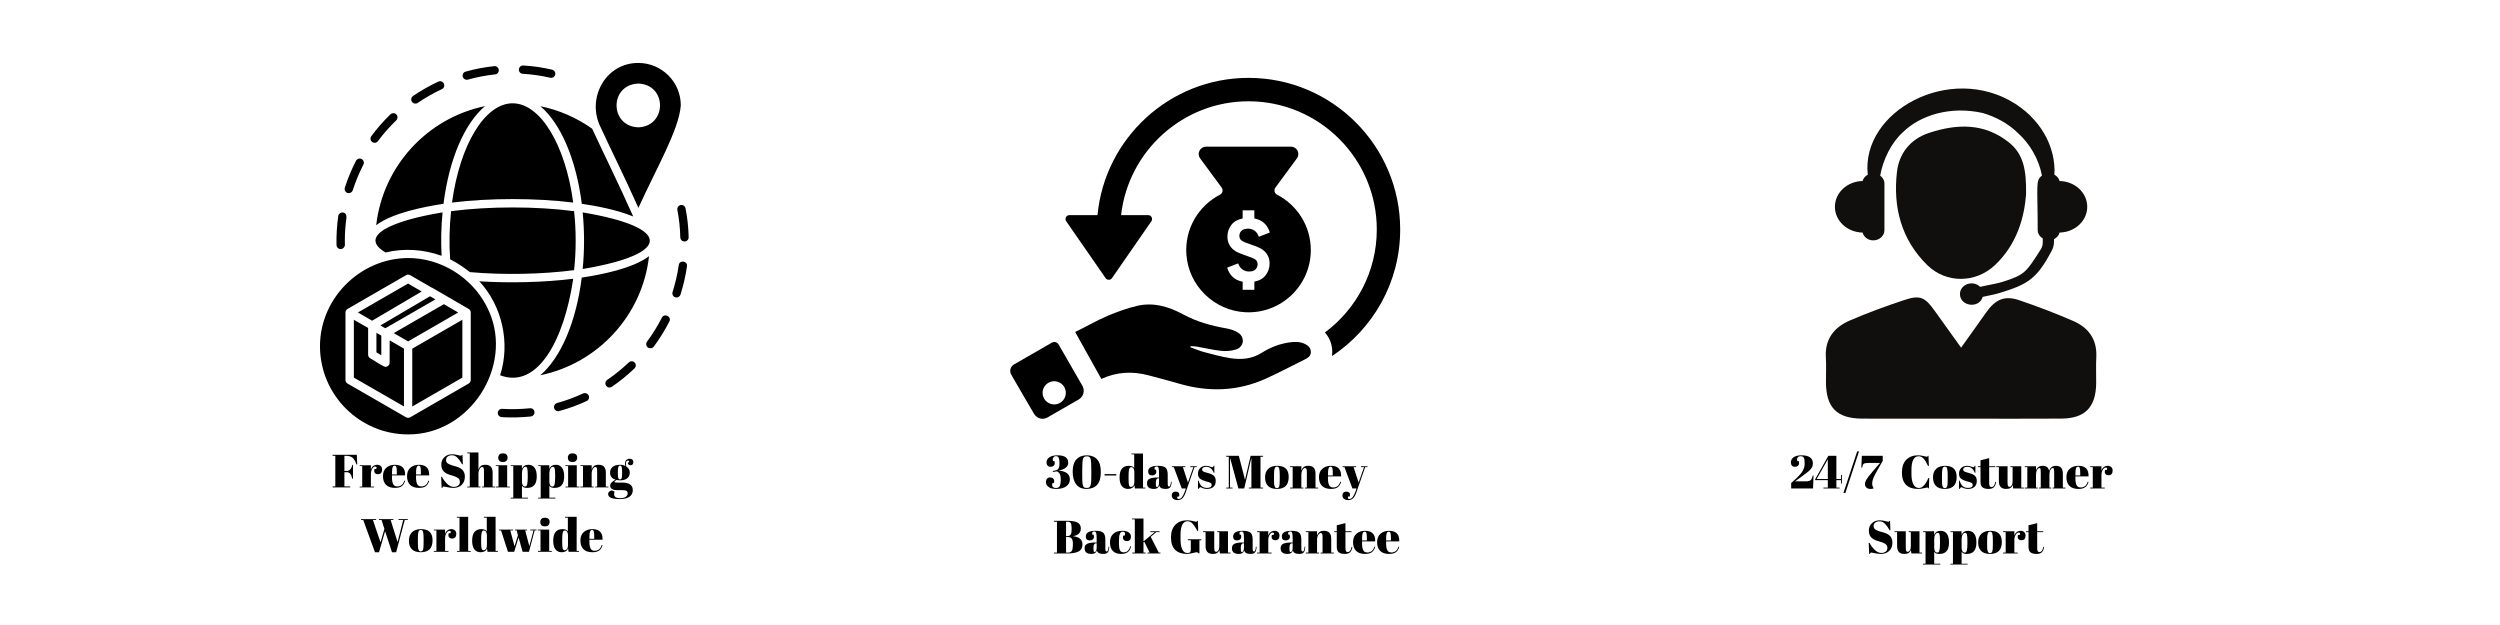
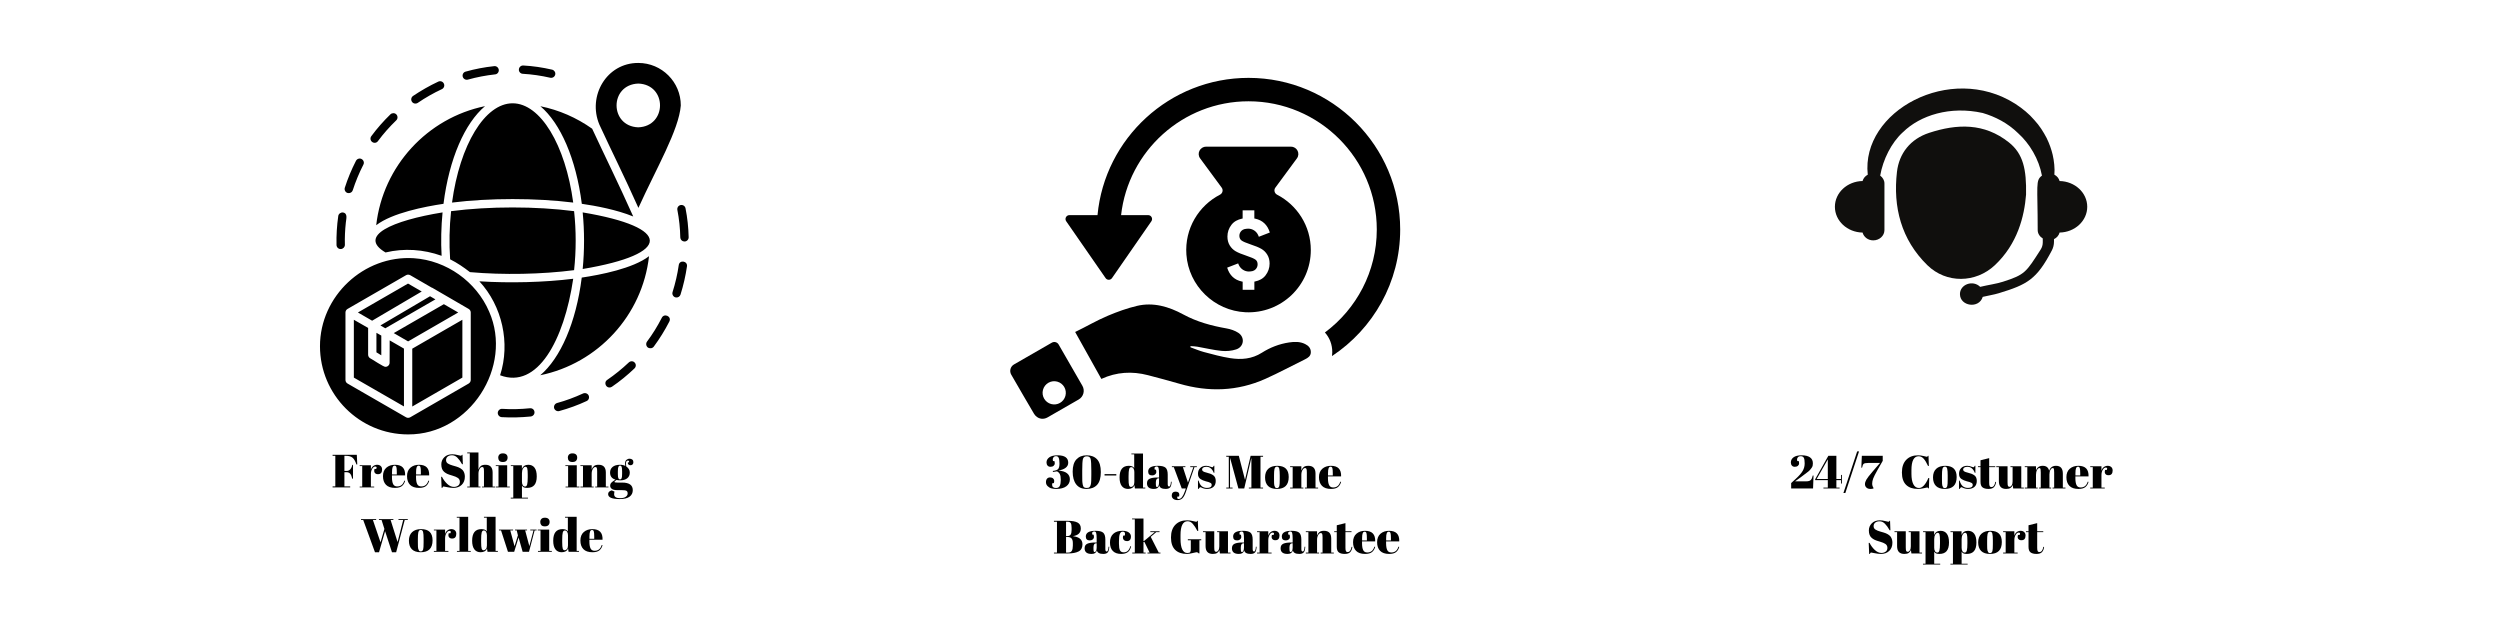
<svg xmlns="http://www.w3.org/2000/svg" version="1.0" preserveAspectRatio="xMidYMid meet" height="500" viewBox="0 0 1500 375" zoomAndPan="magnify" width="2000">
  <defs>
    <g />
    <clipPath id="6ae649f1cb">
      <path clip-rule="nonzero" d="M 191.988 37.5 L 413.238 37.5 L 413.238 261 L 191.988 261 Z M 191.988 37.5" />
    </clipPath>
    <clipPath id="cc70738c07">
      <path clip-rule="nonzero" d="M 606 205 L 651 205 L 651 251.457 L 606 251.457 Z M 606 205" />
    </clipPath>
    <clipPath id="84daadb340">
      <path clip-rule="nonzero" d="M 639 46.707 L 840.195 46.707 L 840.195 214 L 639 214 Z M 639 46.707" />
    </clipPath>
    <clipPath id="be49be032e">
-       <path clip-rule="nonzero" d="M 1095 178 L 1258 178 L 1258 251.25 L 1095 251.25 Z M 1095 178" />
-     </clipPath>
+       </clipPath>
  </defs>
  <g clip-path="url(#6ae649f1cb)">
    <path fill-rule="nonzero" fill-opacity="1" d="M 359.617 74.738 C 366.918 90.602 374.52 105.637 383.043 124.734 C 393.922 100.742 407.34 77.973 408.477 63.289 C 408.52 49.219 397.07 37.77 383 37.77 C 363.945 37.68 352.41 57.652 359.617 74.738 Z M 383 50.137 C 400.477 50.789 400.258 75.832 382.91 76.398 C 365.605 75.699 365.605 50.746 383 50.137 Z M 343.93 167.254 C 338.469 204.184 322.477 233.68 300.059 225.16 C 306.305 205.887 301.324 183.555 287.602 168.785 C 305.781 169.922 326.496 169.441 343.93 167.254 Z M 324.137 225.16 C 336.238 214.934 345.637 193.652 349.043 166.555 C 360.23 164.895 379.852 161.094 389.422 153.707 C 385.445 189.281 358.703 218.078 324.137 225.16 Z M 349.613 161.398 C 350.703 150.125 350.703 138.719 349.613 127.441 C 403.32 136.445 403.32 152.395 349.613 161.398 Z M 324.223 63.727 C 335.367 66 345.855 70.543 355.293 77.23 C 362.941 93.707 370.895 109.656 379.938 129.891 C 369.977 125.824 357.305 123.465 349.086 122.285 C 345.637 95.234 336.285 73.953 324.223 63.727 Z M 307.574 61.977 C 324.223 61.977 339.254 86.844 343.93 121.543 C 321.25 118.746 293.895 118.746 271.215 121.543 C 275.891 86.887 290.922 61.977 307.574 61.977 Z M 266.102 122.285 C 254.914 123.945 235.293 127.75 225.723 135.133 C 229.746 99.562 256.488 70.762 291.012 63.684 C 278.906 73.91 269.512 95.148 266.102 122.285 Z M 265.535 127.441 C 264.703 136.008 264.484 144.922 264.965 153.488 C 254.129 149.598 242.504 148.812 231.316 151.48 C 214.406 141.559 235.383 132.336 265.535 127.441 Z M 270.078 155.586 C 269.422 146.191 269.641 136.141 270.648 126.699 C 293.504 123.727 321.559 123.727 344.457 126.699 C 345.723 138.41 345.723 150.387 344.457 162.098 C 325.141 164.59 302.023 165.07 281.965 163.277 C 278.25 160.395 274.363 157.727 270.078 155.586 Z M 293.504 187.008 C 285.766 168.961 267.895 156.242 248.273 154.93 C 218.25 153.008 191.988 177.699 191.988 207.723 C 191.988 236.871 215.719 260.645 244.863 260.645 C 281.965 260.82 307.965 219.914 293.504 187.008 Z M 282.445 227.957 C 282.445 228.875 281.965 229.66 281.18 230.141 L 246.133 250.375 C 245.344 250.812 244.383 250.812 243.641 250.375 C 243.641 250.375 208.551 230.141 208.551 230.141 C 207.766 229.703 207.281 228.875 207.281 227.957 L 207.281 187.488 C 207.281 186.613 207.766 185.785 208.551 185.348 L 243.641 165.113 C 244.383 164.676 245.344 164.676 246.133 165.113 L 258.98 172.543 C 259.109 172.586 259.242 172.629 259.371 172.676 C 264.574 175.602 275.891 182.375 281.18 185.348 C 281.965 185.785 282.445 186.613 282.445 187.488 Z M 223.277 192.426 L 214.754 187.488 L 244.82 170.141 L 253.035 174.902 Z M 228.258 195.266 L 258.02 177.742 L 261.25 179.621 L 231.188 196.973 Z M 274.93 187.488 L 244.863 204.84 L 236.254 199.855 L 266.32 182.508 Z M 233.809 204.227 L 242.375 209.164 L 242.375 243.863 L 212.309 226.559 L 212.309 191.859 L 220.875 196.754 L 220.875 212.793 C 220.875 213.664 221.312 214.496 222.055 214.934 C 222.883 215.281 230.445 220.395 231.273 220.09 C 232.629 220.133 233.809 218.91 233.766 217.598 C 233.809 217.598 233.809 204.227 233.809 204.227 Z M 225.855 199.68 L 228.781 201.344 L 228.781 213.184 L 225.855 211.395 Z M 267.633 197.496 L 277.422 191.859 L 277.422 226.559 L 247.355 243.906 L 247.355 209.207 Z M 206.891 112.629 C 208.637 107.164 210.91 101.703 213.574 96.504 C 214.23 95.277 215.719 94.754 216.941 95.41 C 218.164 96.066 218.688 97.551 218.031 98.773 C 215.5 103.715 213.355 108.914 211.652 114.156 C 211.305 115.293 210.168 115.992 208.988 115.863 C 207.457 115.773 206.41 114.113 206.891 112.629 Z M 201.906 147.02 C 201.777 141.207 202.125 135.398 202.957 129.586 C 203.133 128.23 204.574 127.312 205.797 127.488 C 208.855 128.012 207.676 131.465 207.5 133.562 C 207.02 137.977 206.801 142.477 206.934 146.891 C 206.934 148.246 205.84 149.383 204.484 149.426 C 203.133 149.512 201.953 148.418 201.906 147.02 Z M 311.332 41.656 C 311.418 40.301 312.598 39.211 313.953 39.297 C 319.723 39.602 325.578 40.477 331.258 41.789 C 332.57 42.094 333.441 43.449 333.137 44.762 C 332.832 46.113 331.477 46.945 330.121 46.641 C 324.746 45.414 319.195 44.586 313.691 44.281 C 312.293 44.234 311.199 43.012 311.332 41.656 Z M 247.18 61.062 C 246.395 59.926 246.699 58.352 247.836 57.566 C 252.645 54.332 257.758 51.402 263 48.957 C 264.266 48.387 265.754 48.91 266.32 50.18 C 266.934 51.402 266.363 52.934 265.098 53.5 C 260.117 55.816 255.223 58.613 250.676 61.715 C 249.539 62.461 247.969 62.242 247.18 61.062 Z M 277.641 46.027 C 277.289 44.672 278.031 43.316 279.387 42.969 C 284.98 41.395 290.707 40.301 296.516 39.691 C 297.871 39.516 299.094 40.52 299.27 41.918 C 299.402 43.273 298.395 44.543 297.043 44.629 C 291.535 45.242 286.031 46.289 280.699 47.777 C 279.43 48.125 278.031 47.383 277.641 46.027 Z M 223.32 85.184 C 222.184 84.398 221.965 82.781 222.797 81.688 C 226.25 77.012 230.137 72.598 234.289 68.578 C 235.293 67.66 236.867 67.66 237.828 68.664 C 238.746 69.668 238.746 71.242 237.742 72.203 C 233.766 76.051 230.051 80.203 226.773 84.66 C 225.988 85.797 224.414 86.016 223.32 85.184 Z M 413.195 142.344 C 413.238 143.832 411.883 145.098 410.398 144.879 C 409.176 144.75 408.211 143.742 408.168 142.477 C 408.082 136.969 407.469 131.375 406.422 125.957 C 406.16 124.602 407.031 123.293 408.387 123.027 C 409.742 122.766 411.055 123.641 411.316 124.996 C 412.453 130.719 413.062 136.531 413.195 142.344 Z M 353.195 237.309 C 353.762 238.574 353.238 240.062 351.973 240.629 C 346.727 243.078 341.18 245.086 335.586 246.617 C 334.316 247.012 332.875 246.223 332.48 244.914 C 332.133 243.559 332.918 242.203 334.23 241.809 C 339.562 240.367 344.805 238.402 349.832 236.086 C 351.141 235.516 352.629 236.086 353.195 237.309 Z M 320.684 247.141 C 320.859 248.539 319.809 249.719 318.453 249.895 C 312.688 250.461 306.785 250.637 301.02 250.289 C 299.664 250.199 298.613 249.02 298.66 247.664 C 298.746 246.312 299.926 245.219 301.281 245.305 C 306.785 245.656 312.379 245.523 317.887 244.957 C 319.328 244.781 320.551 245.742 320.684 247.141 Z M 380.77 217.512 C 381.773 218.516 381.688 220.09 380.684 221.051 C 376.488 225.07 371.941 228.785 367.137 232.062 C 366.609 232.414 366.043 232.543 365.43 232.5 C 363.203 232.281 362.371 229.137 364.297 227.957 C 368.84 224.852 373.211 221.312 377.23 217.512 C 378.277 216.508 379.852 216.508 380.77 217.512 Z M 412.191 159.781 C 411.359 165.508 410.047 171.23 408.301 176.781 C 407.906 177.918 406.816 178.617 405.633 178.484 C 404.105 178.355 403.055 176.738 403.535 175.254 C 405.199 169.965 406.465 164.547 407.25 159.082 C 407.688 155.762 412.625 156.547 412.191 159.781 Z M 401.613 192.906 C 398.906 198.195 395.758 203.266 392.262 207.984 C 391.434 209.078 389.859 209.25 388.723 208.508 C 387.629 207.68 387.41 206.105 388.199 204.969 C 391.52 200.555 394.449 195.793 396.98 190.855 C 398.379 187.664 403.145 189.762 401.613 192.906 Z M 401.613 192.906" fill="#000000" />
  </g>
  <path fill-rule="nonzero" fill-opacity="1" d="M 766.234 116.805 C 764.676 115.992 764.176 113.996 765.219 112.578 L 778.152 95.02 C 780.289 92.117 778.215 88.016 774.613 88.016 L 723.617 88.016 C 720.012 88.016 717.938 92.102 720.074 95.02 L 733.008 112.578 C 734.055 113.996 733.57 115.992 731.992 116.805 C 719.219 123.398 710.73 137.137 711.84 152.746 C 713.164 171.492 728.562 186.477 747.344 187.352 C 768.793 188.332 786.484 171.258 786.484 150.035 C 786.5 135.562 778.262 123.008 766.234 116.805 Z M 744.926 144.297 C 745.77 144.934 747.672 145.746 750.59 146.727 C 753.227 147.586 755.285 148.441 756.766 149.285 C 758.246 150.129 759.449 151.297 760.371 152.824 C 761.305 154.336 761.758 156.117 761.758 158.145 C 761.758 160.793 760.914 163.164 759.277 165.285 C 758.543 166.219 757.625 167.016 756.516 167.625 C 755.504 168.184 754.316 168.621 752.977 168.902 C 752.867 168.934 752.742 168.949 752.617 168.98 L 752.617 173.895 L 745.598 173.895 L 745.598 169.012 C 745.441 168.98 745.285 168.949 745.129 168.918 C 740.668 167.969 737.719 165.191 736.301 160.59 L 742.898 158.035 C 743.008 158.312 743.117 158.594 743.227 158.859 C 744.285 161.293 746.672 162.898 749.262 162.914 C 749.262 162.914 749.652 162.898 750.121 162.867 C 750.574 162.82 751.102 162.758 751.414 162.68 C 752.195 162.477 752.836 162.137 753.301 161.652 C 754.145 160.809 754.566 159.797 754.566 158.594 C 754.566 157.363 754.145 156.41 753.301 155.789 C 752.461 155.148 750.559 154.336 747.641 153.355 C 745.004 152.496 742.945 151.641 741.461 150.797 C 739.98 149.957 738.781 148.77 737.844 147.258 C 736.922 145.746 736.457 143.969 736.457 141.941 C 736.457 139.289 737.281 136.918 738.938 134.797 C 739.668 133.863 740.59 133.066 741.695 132.461 C 742.711 131.898 743.895 131.461 745.223 131.18 C 745.348 131.148 745.473 131.133 745.582 131.102 L 745.582 126.191 L 752.602 126.191 L 752.602 131.086 C 752.758 131.117 752.914 131.148 753.07 131.18 C 757.531 132.133 760.477 134.906 761.898 139.508 L 755.301 142.066 C 755.176 141.707 755.035 141.379 754.895 141.066 C 753.816 138.695 751.492 137.199 748.934 137.199 C 748.934 137.199 748.543 137.215 748.094 137.246 C 747.625 137.293 747.094 137.355 746.781 137.434 C 746.004 137.637 745.363 137.98 744.895 138.465 C 744.051 139.305 743.617 140.32 743.617 141.52 C 743.648 142.719 744.082 143.672 744.926 144.297 Z M 744.926 144.297" fill="#000000" />
  <path fill-rule="nonzero" fill-opacity="1" d="M 783.051 206.406 C 779.992 204.895 776.766 204.973 773.52 205.457 C 767.605 206.328 762.086 208.48 757.109 211.645 C 751.133 215.434 744.738 215.918 738.156 214.891 C 732.82 214.062 727.562 212.598 722.32 211.211 C 719.641 210.492 717.066 209.387 714.445 208.434 C 714.273 208.371 714.164 208.184 714.195 207.996 C 714.227 207.809 714.414 207.668 714.602 207.684 C 715.863 207.777 717.129 207.793 718.375 208.012 C 723.211 208.84 728 210.039 732.867 210.523 C 735.785 210.82 738.969 210.555 741.727 209.633 C 746.406 208.074 747.094 202.398 743.008 199.699 C 740.949 198.344 738.375 197.488 735.91 197.051 C 726.863 195.461 718.141 193.105 709.984 188.676 C 701.309 183.965 692.012 181.191 682.105 183.547 C 676.211 184.949 670.406 187.055 664.809 189.41 C 657.941 192.293 651.906 195.91 645.09 199.188 L 660.812 227.348 C 669.938 223.156 679.27 222.641 688.77 225.105 C 695.039 226.742 701.309 228.41 707.551 230.219 C 725.145 235.332 742.461 234.82 759.277 227.285 C 767.328 223.684 775.094 219.473 783.02 215.59 C 784.875 214.672 786.484 213.609 786.5 211.305 C 786.516 208.887 785.078 207.406 783.051 206.406 Z M 783.051 206.406" fill="#000000" />
  <g clip-path="url(#cc70738c07)">
    <path fill-rule="nonzero" fill-opacity="1" d="M 635.168 206.688 C 634.355 205.27 632.531 204.785 631.113 205.594 L 608.398 218.664 C 606.246 219.895 605.5 222.641 606.746 224.793 C 610.535 231.34 617.992 244.254 620.41 248.262 C 621.332 249.773 622.844 250.941 624.605 251.207 C 625.902 251.395 627.242 251.16 628.461 250.477 L 647.227 239.684 C 650.098 238.031 651.094 234.367 649.441 231.48 Z M 639.254 237.516 C 638.258 241.227 634.418 243.441 630.707 242.43 C 626.992 241.43 624.777 237.594 625.793 233.883 C 626.793 230.172 630.629 227.957 634.34 228.973 C 638.055 229.984 640.254 233.805 639.254 237.516 Z M 639.254 237.516" fill="#000000" />
  </g>
  <g clip-path="url(#84daadb340)">
    <path fill-rule="nonzero" fill-opacity="1" d="M 749.121 46.723 C 701.84 46.723 662.871 82.934 658.504 129.074 L 641.641 129.074 C 639.754 129.074 638.648 131.195 639.723 132.754 L 662.484 165.598 L 663.355 166.859 C 664.277 168.199 666.273 168.199 667.195 166.859 L 674.449 156.395 L 690.828 132.754 C 691.902 131.195 690.797 129.074 688.91 129.074 L 672.652 129.074 C 676.961 90.715 709.609 60.773 749.121 60.773 C 791.551 60.773 826.074 95.281 826.074 137.699 C 826.074 162.977 813.828 185.449 794.938 199.484 C 797.84 202.727 799.398 206.828 799.367 211.379 C 799.352 212.051 799.305 212.816 799.195 213.641 C 823.844 197.332 840.113 169.387 840.113 137.715 C 840.129 87.531 799.305 46.723 749.121 46.723 Z M 749.121 46.723" fill="#000000" />
  </g>
  <path fill-rule="nonzero" fill-opacity="1" d="M 1235.762 108.621 C 1235.309 106.98 1234.191 105.629 1232.625 104.805 C 1232.965 101.102 1232.461 96.559 1231.594 92.824 C 1230.859 89.75 1229.703 86.312 1227.941 82.734 C 1226.074 79.195 1223.773 75.426 1220.543 71.961 C 1217.477 68.367 1213.527 65.098 1209.07 62.219 C 1170.18 37.547 1116.488 66.727 1120.656 104.816 C 1119.098 105.641 1117.992 106.98 1117.539 108.613 C 1108.336 108.777 1100.938 115.617 1100.938 124.07 C 1100.938 132.52 1108.336 139.371 1117.539 139.539 C 1118.273 142.199 1120.789 144.223 1123.938 144.223 C 1127.66 144.223 1130.664 141.469 1130.664 138.062 L 1130.664 110.098 C 1130.664 108.16 1129.633 106.496 1128.117 105.371 C 1129.797 95.746 1134.801 85.57 1141.816 79.254 C 1152.113 69.215 1169.984 63.418 1189.629 67.793 C 1197.191 70.039 1204.633 73.828 1210.832 79.895 C 1217.734 86.098 1223.34 95.395 1225.164 105.371 C 1221.191 108.324 1222.617 110.871 1222.617 138.062 C 1222.617 140.188 1223.875 141.973 1225.66 143.078 L 1225.66 145.449 C 1225.66 146.945 1225.238 148.422 1224.422 149.691 C 1215.633 163.395 1215.055 164.789 1201.773 169.039 C 1197.594 170.371 1192.879 170.949 1188.113 172.113 C 1183.719 167.77 1175.969 170.629 1175.969 176.438 C 1175.969 183.773 1187.422 185.457 1189.641 178.121 C 1192.859 177.336 1196.172 176.871 1199.289 175.922 C 1216.414 170.711 1222.02 167.613 1231.086 150.309 C 1231.945 148.668 1232.398 146.855 1232.398 145.008 L 1232.398 143.48 C 1234.09 142.676 1235.285 141.262 1235.762 139.527 C 1244.953 139.363 1252.344 132.52 1252.344 124.07 C 1252.344 115.629 1244.953 108.797 1235.762 108.621" fill="#100f0d" />
  <g clip-path="url(#be49be032e)">
    <path fill-rule="nonzero" fill-opacity="1" d="M 1176.66 208.59 C 1182.16 200.871 1186.949 194.238 1191.641 187.539 C 1197.141 179.688 1202.684 177.148 1211.371 180.078 C 1222.41 183.805 1233.336 187.973 1244.027 192.629 C 1253.199 196.621 1258.348 203.762 1257.781 214.348 C 1257.492 219.559 1257.781 224.793 1257.707 230.012 C 1257.52 244.398 1250.969 251.094 1236.719 251.164 C 1218.324 251.277 1199.926 251.207 1181.531 251.207 C 1160.152 251.207 1138.762 251.258 1117.395 251.176 C 1102.105 251.105 1095.656 244.57 1095.574 229.363 C 1095.543 224.387 1095.82 219.406 1095.512 214.453 C 1094.832 203.43 1100.504 196.352 1109.863 192.309 C 1120.562 187.684 1131.543 183.672 1142.602 180.008 C 1152.031 176.871 1154.953 178.273 1160.793 186.457 C 1165.816 193.504 1170.883 200.531 1176.66 208.59" fill="#100f0d" />
  </g>
  <path fill-rule="nonzero" fill-opacity="1" d="M 1215.633 116.773 C 1214.621 129.754 1210.523 146.336 1196.914 159.113 C 1185.379 169.938 1167.777 170.203 1156.426 159.121 C 1140.703 143.758 1135.742 124.223 1138.176 103.133 C 1139.445 92.102 1146.172 83.414 1157.469 79.719 C 1174.266 74.219 1190.539 73.672 1205.324 85.426 C 1213.961 92.277 1215.93 101.688 1215.633 116.773" fill="#100f0d" />
  <g fill-opacity="1" fill="#000000">
    <g transform="translate(198.959, 292.455)">
      <g>
        <path d="M 0.594 -19.578 L 15.125 -19.578 L 15.406 -13.766 L 14.906 -13.766 C 14.219 -15.773 13.422 -17.145 12.516 -17.875 C 11.609 -18.602 10.258 -18.969 8.469 -18.969 L 7.688 -18.969 L 7.688 -9.875 L 8.953 -9.875 C 9.848 -9.875 10.594 -10.195 11.188 -10.844 C 11.781 -11.5 12.191 -12.395 12.422 -13.531 L 12.844 -13.531 L 12.844 -5.266 L 12.359 -5.266 C 12.066 -6.66 11.656 -7.656 11.125 -8.25 C 10.594 -8.844 9.867 -9.141 8.953 -9.141 L 7.688 -9.141 L 7.688 -0.609 L 11.156 -0.609 L 11.156 0 L 0.594 0 L 0.594 -0.609 L 2.234 -0.609 L 2.234 -18.969 L 0.594 -18.969 Z M 0.594 -19.578" />
      </g>
    </g>
  </g>
  <g fill-opacity="1" fill="#000000">
    <g transform="translate(215.52, 292.455)">
      <g>
        <path d="M 9.625 -12.531 C 8.938 -12.531 8.328 -12.082 7.797 -11.188 C 7.273 -10.289 7.016 -9.227 7.016 -8 L 7.016 -0.5 L 9 -0.5 L 9 0 L 0.281 0 L 0.281 -0.5 L 1.812 -0.5 L 1.812 -12.812 L 0.281 -12.812 L 0.281 -13.312 L 7.016 -13.312 L 7.016 -10.625 C 7.266 -11.57 7.734 -12.301 8.422 -12.812 C 9.109 -13.332 9.891 -13.594 10.766 -13.594 C 11.641 -13.594 12.352 -13.344 12.906 -12.844 C 13.457 -12.352 13.734 -11.656 13.734 -10.75 C 13.734 -9.844 13.523 -9.145 13.109 -8.656 C 12.703 -8.176 12.07 -7.938 11.219 -7.938 C 10.375 -7.938 9.75 -8.219 9.344 -8.781 C 8.945 -9.344 8.898 -10.117 9.203 -11.109 L 10.203 -11.109 C 10.672 -12.055 10.477 -12.531 9.625 -12.531 Z M 9.625 -12.531" />
      </g>
    </g>
  </g>
  <g fill-opacity="1" fill="#000000">
    <g transform="translate(229.367, 292.455)">
      <g>
        <path d="M 7.641 0.281 C 5.234 0.281 3.426 -0.336 2.219 -1.578 C 1.02 -2.816 0.422 -4.539 0.422 -6.75 C 0.422 -8.957 1.094 -10.648 2.438 -11.828 C 3.789 -13.004 5.516 -13.594 7.609 -13.594 C 11.836 -13.594 13.867 -11.469 13.703 -7.219 L 5.812 -7.219 L 5.812 -6.125 C 5.812 -4.301 6.047 -2.922 6.516 -1.984 C 6.984 -1.055 7.797 -0.594 8.953 -0.594 C 11.109 -0.594 12.523 -1.75 13.203 -4.062 L 13.703 -3.969 C 13.348 -2.625 12.707 -1.578 11.781 -0.828 C 10.863 -0.086 9.484 0.281 7.641 0.281 Z M 5.844 -7.781 L 8.719 -7.781 L 8.719 -9.141 C 8.719 -10.648 8.629 -11.68 8.453 -12.234 C 8.273 -12.785 7.922 -13.062 7.391 -13.062 C 6.859 -13.062 6.469 -12.766 6.219 -12.172 C 5.969 -11.586 5.844 -10.578 5.844 -9.141 Z M 5.844 -7.781" />
      </g>
    </g>
  </g>
  <g fill-opacity="1" fill="#000000">
    <g transform="translate(243.802, 292.455)">
      <g>
        <path d="M 7.641 0.281 C 5.234 0.281 3.426 -0.336 2.219 -1.578 C 1.02 -2.816 0.422 -4.539 0.422 -6.75 C 0.422 -8.957 1.094 -10.648 2.438 -11.828 C 3.789 -13.004 5.516 -13.594 7.609 -13.594 C 11.836 -13.594 13.867 -11.469 13.703 -7.219 L 5.812 -7.219 L 5.812 -6.125 C 5.812 -4.301 6.047 -2.922 6.516 -1.984 C 6.984 -1.055 7.797 -0.594 8.953 -0.594 C 11.109 -0.594 12.523 -1.75 13.203 -4.062 L 13.703 -3.969 C 13.348 -2.625 12.707 -1.578 11.781 -0.828 C 10.863 -0.086 9.484 0.281 7.641 0.281 Z M 5.844 -7.781 L 8.719 -7.781 L 8.719 -9.141 C 8.719 -10.648 8.629 -11.68 8.453 -12.234 C 8.273 -12.785 7.922 -13.062 7.391 -13.062 C 6.859 -13.062 6.469 -12.766 6.219 -12.172 C 5.969 -11.586 5.844 -10.578 5.844 -9.141 Z M 5.844 -7.781" />
      </g>
    </g>
  </g>
  <g fill-opacity="1" fill="#000000">
    <g transform="translate(258.236, 292.455)">
      <g />
    </g>
  </g>
  <g fill-opacity="1" fill="#000000">
    <g transform="translate(263.272, 292.455)">
      <g>
        <path d="M 9.094 -0.312 C 10.02 -0.312 10.844 -0.562 11.562 -1.062 C 12.281 -1.562 12.641 -2.316 12.641 -3.328 C 12.641 -4.348 12.254 -5.129 11.484 -5.672 C 10.711 -6.211 9.613 -6.68 8.188 -7.078 C 6.758 -7.484 5.723 -7.836 5.078 -8.141 C 4.43 -8.441 3.82 -8.832 3.25 -9.312 C 2.094 -10.281 1.516 -11.781 1.516 -13.812 C 1.516 -15.477 2.102 -16.906 3.281 -18.094 C 4.469 -19.289 6.086 -19.891 8.141 -19.891 C 9.129 -19.891 10.16 -19.742 11.234 -19.453 C 12.305 -19.16 12.973 -19.016 13.234 -19.016 C 13.492 -19.016 13.723 -19.203 13.922 -19.578 L 14.234 -19.578 L 14.438 -13.922 L 13.984 -13.922 C 13.086 -15.547 12.148 -16.848 11.172 -17.828 C 10.191 -18.805 9.129 -19.297 7.984 -19.297 C 6.836 -19.297 5.945 -19.031 5.312 -18.5 C 4.676 -17.969 4.359 -17.258 4.359 -16.375 C 4.359 -15.488 4.734 -14.805 5.484 -14.328 C 6.242 -13.859 7.172 -13.473 8.266 -13.172 C 9.367 -12.867 10.094 -12.66 10.438 -12.547 C 10.789 -12.441 11.223 -12.289 11.734 -12.094 C 12.242 -11.895 12.66 -11.688 12.984 -11.469 C 13.316 -11.258 13.664 -10.992 14.031 -10.672 C 14.395 -10.348 14.676 -9.988 14.875 -9.594 C 15.383 -8.695 15.641 -7.633 15.641 -6.406 C 15.641 -4.395 15.008 -2.773 13.75 -1.547 C 12.488 -0.328 10.832 0.281 8.781 0.281 C 7.719 0.281 6.5 0.141 5.125 -0.141 C 3.758 -0.422 3.004 -0.562 2.859 -0.562 C 2.598 -0.562 2.344 -0.281 2.094 0.281 L 1.703 0.281 L 1.422 -6.375 L 1.906 -6.375 C 2.719 -4.75 3.766 -3.332 5.047 -2.125 C 6.328 -0.914 7.676 -0.312 9.094 -0.312 Z M 9.094 -0.312" />
      </g>
    </g>
  </g>
  <g fill-opacity="1" fill="#000000">
    <g transform="translate(280.056, 292.455)">
      <g>
        <path d="M 0.281 -20.969 L 7.016 -20.969 L 7.016 -10.734 C 7.316 -11.598 7.773 -12.289 8.391 -12.812 C 9.004 -13.332 9.938 -13.594 11.188 -13.594 C 14.07 -13.594 15.516 -12.035 15.516 -8.922 L 15.516 -0.5 L 17.094 -0.5 L 17.094 0 L 9.172 0 L 9.172 -0.5 L 10.328 -0.5 L 10.328 -9.594 C 10.328 -10.707 10.25 -11.426 10.094 -11.75 C 9.945 -12.082 9.676 -12.25 9.281 -12.25 C 8.688 -12.25 8.16 -11.859 7.703 -11.078 C 7.242 -10.297 7.016 -9.344 7.016 -8.219 L 7.016 -0.5 L 8.219 -0.5 L 8.219 0 L 0.281 0 L 0.281 -0.5 L 1.812 -0.5 L 1.812 -20.469 L 0.281 -20.469 Z M 0.281 -20.969" />
      </g>
    </g>
  </g>
  <g fill-opacity="1" fill="#000000">
    <g transform="translate(297.288, 292.455)">
      <g>
        <path d="M 4.391 -15.25 C 3.398 -15.25 2.695 -15.5 2.281 -16 C 1.863 -16.5 1.656 -17.117 1.656 -17.859 C 1.656 -18.609 1.879 -19.223 2.328 -19.703 C 2.785 -20.191 3.477 -20.438 4.406 -20.438 C 5.344 -20.438 6.051 -20.219 6.531 -19.781 C 7.02 -19.344 7.266 -18.719 7.266 -17.906 C 7.266 -17.102 7.031 -16.457 6.562 -15.969 C 6.102 -15.488 5.379 -15.25 4.391 -15.25 Z M 0.172 -13.312 L 7.016 -13.312 L 7.016 -0.5 L 8.594 -0.5 L 8.594 0 L 0.281 0 L 0.281 -0.5 L 1.812 -0.5 L 1.812 -12.812 L 0.172 -12.812 Z M 0.172 -13.312" />
      </g>
    </g>
  </g>
  <g fill-opacity="1" fill="#000000">
    <g transform="translate(306.156, 292.455)">
      <g>
        <path d="M 10.484 -7.531 C 10.484 -9.445 10.391 -10.734 10.203 -11.391 C 10.016 -12.055 9.648 -12.391 9.109 -12.391 C 8.578 -12.391 8.094 -12.039 7.656 -11.344 C 7.227 -10.645 7.016 -9.707 7.016 -8.531 L 7.016 -3.406 C 7.016 -2.602 7.172 -1.922 7.484 -1.359 C 7.805 -0.805 8.273 -0.531 8.891 -0.531 C 9.504 -0.531 9.922 -0.941 10.141 -1.766 C 10.367 -2.586 10.484 -4.02 10.484 -6.062 Z M 6.969 -13.312 L 6.969 -11.109 C 7.695 -12.766 8.984 -13.594 10.828 -13.594 C 12.43 -13.594 13.676 -13.016 14.562 -11.859 C 15.445 -10.703 15.891 -8.945 15.891 -6.594 C 15.891 -4.25 15.406 -2.516 14.438 -1.391 C 13.477 -0.273 12.039 0.281 10.125 0.281 C 9.227 0.281 8.555 0.172 8.109 -0.047 C 7.66 -0.273 7.297 -0.625 7.016 -1.094 L 7.016 6.156 L 10.625 6.156 L 10.625 6.656 L 0.281 6.656 L 0.281 6.156 L 1.812 6.156 L 1.812 -12.812 L 0.328 -12.812 L 0.328 -13.312 Z M 6.969 -13.312" />
      </g>
    </g>
  </g>
  <g fill-opacity="1" fill="#000000">
    <g transform="translate(322.605, 292.455)">
      <g>
+         </g>
+     </g>
+   </g>
+   <g fill-opacity="1" fill="#000000">
+     <g transform="translate(339.053, 292.455)">
+       <g>
+         <path d="M 4.391 -15.25 C 3.398 -15.25 2.695 -15.5 2.281 -16 C 1.863 -16.5 1.656 -17.117 1.656 -17.859 C 1.656 -18.609 1.879 -19.223 2.328 -19.703 C 2.785 -20.191 3.477 -20.438 4.406 -20.438 C 5.344 -20.438 6.051 -20.219 6.531 -19.781 C 7.02 -19.344 7.266 -18.719 7.266 -17.906 C 7.266 -17.102 7.031 -16.457 6.562 -15.969 C 6.102 -15.488 5.379 -15.25 4.391 -15.25 Z M 0.172 -13.312 L 7.016 -13.312 L 7.016 -0.5 L 8.594 -0.5 L 8.594 0 L 0.281 0 L 0.281 -0.5 L 1.812 -0.5 L 1.812 -12.812 L 0.172 -12.812 Z M 0.172 -13.312" />
+       </g>
+     </g>
+   </g>
+   <g fill-opacity="1" fill="#000000">
+     <g transform="translate(347.921, 292.455)">
+       <g>
+         <path d="M 0.328 -13.312 L 7.078 -13.312 L 7.078 -10.734 C 7.379 -11.598 7.836 -12.289 8.453 -12.812 C 9.066 -13.332 10 -13.594 11.25 -13.594 C 14.133 -13.594 15.578 -12.035 15.578 -8.922 L 15.578 -0.5 L 17.141 -0.5 L 17.141 0 L 9.234 0 L 9.234 -0.5 L 10.375 -0.5 L 10.375 -9.594 C 10.375 -10.707 10.297 -11.426 10.141 -11.75 C 9.992 -12.082 9.727 -12.25 9.344 -12.25 C 8.75 -12.25 8.223 -11.859 7.766 -11.078 C 7.305 -10.297 7.078 -9.344 7.078 -8.219 L 7.078 -0.5 L 8.281 -0.5 L 8.281 0 L 0.328 0 L 0.328 -0.5 L 1.875 -0.5 L 1.875 -12.812 L 0.328 -12.812 Z M 0.328 -13.312" />
+       </g>
+     </g>
+   </g>
+   <g fill-opacity="1" fill="#000000">
+     <g transform="translate(365.153, 292.455)">
+       <g>
+         <path d="M 11.5 -14.766 L 12.281 -15.25 C 12.395 -15.82 12.172 -16.109 11.609 -16.109 C 10.805 -16.109 10.406 -15.492 10.406 -14.266 C 10.406 -13.773 10.469 -13.211 10.594 -12.578 C 12.008 -11.629 12.719 -10.414 12.719 -8.938 C 12.719 -7.457 12.207 -6.305 11.188 -5.484 C 10.164 -4.66 8.773 -4.25 7.016 -4.25 C 6.285 -4.25 5.531 -4.32 4.75 -4.469 C 3.938 -3.945 3.531 -3.555 3.531 -3.297 C 3.531 -3.035 4.125 -2.906 5.312 -2.906 L 8.172 -2.906 C 12.398 -2.906 14.516 -1.383 14.516 1.656 C 14.516 3.289 13.875 4.586 12.594 5.547 C 11.32 6.504 9.332 6.984 6.625 6.984 C 2.02 6.984 -0.281 5.988 -0.281 4 C -0.281 2.914 0.438 2.172 1.875 1.766 L 3.547 2.516 C 3.398 3.055 3.328 3.57 3.328 4.062 C 3.328 5.656 4.52 6.453 6.906 6.453 C 8.363 6.453 9.484 6.18 10.266 5.641 C 11.047 5.109 11.438 4.441 11.438 3.641 C 11.438 2.836 11.195 2.301 10.719 2.031 C 10.25 1.758 9.305 1.625 7.891 1.625 L 5.172 1.625 C 3.66 1.625 2.578 1.367 1.922 0.859 C 1.273 0.359 0.953 -0.254 0.953 -0.984 C 0.953 -1.723 1.18 -2.336 1.641 -2.828 C 2.109 -3.328 2.941 -3.941 4.141 -4.672 C 1.973 -5.285 0.891 -6.703 0.891 -8.922 C 0.891 -10.316 1.395 -11.441 2.406 -12.297 C 3.414 -13.16 4.926 -13.594 6.938 -13.594 C 8.145 -13.594 9.18 -13.359 10.047 -12.891 C 9.93 -13.398 9.875 -13.859 9.875 -14.266 C 9.875 -15.305 10.148 -16.062 10.703 -16.531 C 11.266 -17 11.891 -17.234 12.578 -17.234 C 13.273 -17.234 13.832 -17.051 14.25 -16.688 C 14.664 -16.32 14.875 -15.82 14.875 -15.188 C 14.875 -14.551 14.707 -14.078 14.375 -13.766 C 14.039 -13.461 13.633 -13.312 13.156 -13.312 C 12.688 -13.312 12.297 -13.438 11.984 -13.688 C 11.672 -13.938 11.508 -14.297 11.5 -14.766 Z M 5.562 -9.531 L 5.562 -8.031 C 5.562 -6.781 5.664 -5.93 5.875 -5.484 C 6.094 -5.035 6.422 -4.812 6.859 -4.812 C 7.305 -4.812 7.625 -5.031 7.812 -5.469 C 8.008 -5.906 8.109 -6.805 8.109 -8.172 L 8.109 -9.531 C 8.109 -10.988 8.016 -11.945 7.828 -12.406 C 7.641 -12.863 7.328 -13.094 6.891 -13.094 C 6.453 -13.094 6.117 -12.852 5.891 -12.375 C 5.672 -11.895 5.562 -10.945 5.562 -9.531 Z M 5.562 -9.531" />
+       </g>
+     </g>
+   </g>
+   <g fill-opacity="1" fill="#000000">
+     <g transform="translate(216.455, 331.065)">
+       <g>
+         <path d="M 11.859 -5.656 L 14.188 -13.703 L 12.5 -19.047 L 10.906 -19.047 L 10.906 -19.578 L 19.578 -19.578 L 19.578 -19.047 L 17.922 -19.047 L 22.094 -5.812 L 25.453 -19.047 L 22.625 -19.047 L 22.625 -19.578 L 28.219 -19.578 L 28.219 -19.047 L 26.375 -19.047 L 21.234 0.281 L 18.734 0.281 L 14.594 -12.359 L 10.969 0.281 L 8.531 0.281 L 1.484 -19.047 L 0.172 -19.047 L 0.172 -19.578 L 9.25 -19.578 L 9.25 -19.047 L 7.297 -19.047 Z M 11.859 -5.656" />
+       </g>
+     </g>
+   </g>
+   <g fill-opacity="1" fill="#000000">
+     <g transform="translate(244.848, 331.065)">
+       <g>
+         <path d="M 9.312 -5.516 L 9.312 -7.891 C 9.312 -9.691 9.211 -11.008 9.016 -11.844 C 8.816 -12.676 8.363 -13.094 7.656 -13.094 C 7.25 -13.094 6.922 -12.973 6.672 -12.734 C 6.422 -12.504 6.238 -12.117 6.125 -11.578 C 5.957 -10.742 5.875 -9.469 5.875 -7.75 L 5.875 -5.562 C 5.875 -3.531 5.93 -2.305 6.047 -1.891 C 6.172 -1.484 6.301 -1.148 6.438 -0.891 C 6.633 -0.441 7.035 -0.219 7.641 -0.219 C 8.359 -0.219 8.832 -0.641 9.062 -1.484 C 9.227 -2.078 9.312 -3.422 9.312 -5.516 Z M 7.578 0.281 C 5.242 0.281 3.477 -0.312 2.281 -1.5 C 1.094 -2.695 0.5 -4.41 0.5 -6.641 C 0.5 -8.867 1.133 -10.582 2.406 -11.781 C 3.688 -12.988 5.484 -13.594 7.797 -13.594 C 10.109 -13.594 11.832 -13.035 12.969 -11.922 C 14.113 -10.816 14.688 -9.129 14.688 -6.859 C 14.688 -2.098 12.316 0.281 7.578 0.281 Z M 7.578 0.281" />
+       </g>
+     </g>
+   </g>
+   <g fill-opacity="1" fill="#000000">
+     <g transform="translate(260.038, 331.065)">
+       <g>
+         <path d="M 9.625 -12.531 C 8.938 -12.531 8.328 -12.082 7.797 -11.188 C 7.273 -10.289 7.016 -9.227 7.016 -8 L 7.016 -0.5 L 9 -0.5 L 9 0 L 0.281 0 L 0.281 -0.5 L 1.812 -0.5 L 1.812 -12.812 L 0.281 -12.812 L 0.281 -13.312 L 7.016 -13.312 L 7.016 -10.625 C 7.266 -11.57 7.734 -12.301 8.422 -12.812 C 9.109 -13.332 9.891 -13.594 10.766 -13.594 C 11.641 -13.594 12.352 -13.344 12.906 -12.844 C 13.457 -12.352 13.734 -11.656 13.734 -10.75 C 13.734 -9.844 13.523 -9.145 13.109 -8.656 C 12.703 -8.176 12.07 -7.938 11.219 -7.938 C 10.375 -7.938 9.75 -8.219 9.344 -8.781 C 8.945 -9.344 8.898 -10.117 9.203 -11.109 L 10.203 -11.109 C 10.672 -12.055 10.477 -12.531 9.625 -12.531 Z M 9.625 -12.531" />
+       </g>
+     </g>
+   </g>
+   <g fill-opacity="1" fill="#000000">
+     <g transform="translate(273.885, 331.065)">
+       <g>
+         <path d="M 0.172 -20.969 L 7.016 -20.969 L 7.016 -0.5 L 8.594 -0.5 L 8.594 0 L 0.281 0 L 0.281 -0.5 L 1.812 -0.5 L 1.812 -20.469 L 0.172 -20.469 Z M 0.172 -20.969" />
+       </g>
+     </g>
+   </g>
+   <g fill-opacity="1" fill="#000000">
+     <g transform="translate(282.725, 331.065)">
+       <g>
+         <path d="M 5.953 -5.797 C 5.953 -3.836 6.055 -2.535 6.266 -1.891 C 6.473 -1.242 6.848 -0.922 7.391 -0.922 C 7.941 -0.922 8.414 -1.16 8.812 -1.641 C 9.219 -2.129 9.422 -2.848 9.422 -3.797 L 9.422 -9.906 C 9.422 -10.707 9.258 -11.383 8.938 -11.938 C 8.625 -12.5 8.16 -12.781 7.547 -12.781 C 6.93 -12.781 6.508 -12.367 6.281 -11.547 C 6.062 -10.734 5.953 -9.301 5.953 -7.25 Z M 9.781 0 L 9.484 -1.953 C 8.848 -0.461 7.562 0.281 5.625 0.281 C 4.02 0.281 2.773 -0.297 1.891 -1.453 C 1.004 -2.609 0.562 -4.332 0.562 -6.625 C 0.562 -11.27 2.406 -13.594 6.094 -13.594 C 7.738 -13.594 8.82 -13.133 9.344 -12.219 L 9.344 -20.469 L 7.641 -20.469 L 7.641 -20.969 L 14.625 -20.969 L 14.625 -0.5 L 16 -0.5 L 16 0 Z M 9.781 0" />
+       </g>
+     </g>
+   </g>
+   <g fill-opacity="1" fill="#000000">
+     <g transform="translate(299.174, 331.065)">
+       <g>
+         <path d="M 9.844 -12.812 L 9.844 -13.312 L 17.062 -13.312 L 17.062 -12.812 L 15.922 -12.812 L 18.438 -3.391 L 20.922 -12.812 L 18.984 -12.812 L 18.984 -13.312 L 22.766 -13.312 L 22.766 -12.812 L 21.594 -12.812 L 18.234 0 L 14.406 0 L 11.969 -8.594 L 9.344 0 L 5.594 0 L 1.453 -12.812 L 0.203 -12.812 L 0.203 -13.312 L 8.672 -13.312 L 8.672 -12.812 L 6.984 -12.812 L 9.562 -3.297 L 11.578 -9.844 L 10.875 -12.812 Z M 9.844 -12.812" />
+       </g>
+     </g>
+   </g>
+   <g fill-opacity="1" fill="#000000">
+     <g transform="translate(322.504, 331.065)">
+       <g>
+         <path d="M 4.391 -15.25 C 3.398 -15.25 2.695 -15.5 2.281 -16 C 1.863 -16.5 1.656 -17.117 1.656 -17.859 C 1.656 -18.609 1.879 -19.223 2.328 -19.703 C 2.785 -20.191 3.477 -20.438 4.406 -20.438 C 5.344 -20.438 6.051 -20.219 6.531 -19.781 C 7.02 -19.344 7.266 -18.719 7.266 -17.906 C 7.266 -17.102 7.031 -16.457 6.562 -15.969 C 6.102 -15.488 5.379 -15.25 4.391 -15.25 Z M 0.172 -13.312 L 7.016 -13.312 L 7.016 -0.5 L 8.594 -0.5 L 8.594 0 L 0.281 0 L 0.281 -0.5 L 1.812 -0.5 L 1.812 -12.812 L 0.172 -12.812 Z M 0.172 -13.312" />
+       </g>
+     </g>
+   </g>
+   <g fill-opacity="1" fill="#000000">
+     <g transform="translate(331.372, 331.065)">
+       <g>
+         <path d="M 5.953 -5.797 C 5.953 -3.836 6.055 -2.535 6.266 -1.891 C 6.473 -1.242 6.848 -0.922 7.391 -0.922 C 7.941 -0.922 8.414 -1.16 8.812 -1.641 C 9.219 -2.129 9.422 -2.848 9.422 -3.797 L 9.422 -9.906 C 9.422 -10.707 9.258 -11.383 8.938 -11.938 C 8.625 -12.5 8.16 -12.781 7.547 -12.781 C 6.93 -12.781 6.508 -12.367 6.281 -11.547 C 6.062 -10.734 5.953 -9.301 5.953 -7.25 Z M 9.781 0 L 9.484 -1.953 C 8.848 -0.461 7.562 0.281 5.625 0.281 C 4.02 0.281 2.773 -0.297 1.891 -1.453 C 1.004 -2.609 0.562 -4.332 0.562 -6.625 C 0.562 -11.27 2.406 -13.594 6.094 -13.594 C 7.738 -13.594 8.82 -13.133 9.344 -12.219 L 9.344 -20.469 L 7.641 -20.469 L 7.641 -20.969 L 14.625 -20.969 L 14.625 -0.5 L 16 -0.5 L 16 0 Z M 9.781 0" />
+       </g>
+     </g>
+   </g>
+   <g fill-opacity="1" fill="#000000">
+     <g transform="translate(347.821, 331.065)">
+       <g>
+         <path d="M 7.641 0.281 C 5.234 0.281 3.426 -0.336 2.219 -1.578 C 1.02 -2.816 0.422 -4.539 0.422 -6.75 C 0.422 -8.957 1.094 -10.648 2.438 -11.828 C 3.789 -13.004 5.516 -13.594 7.609 -13.594 C 11.836 -13.594 13.867 -11.469 13.703 -7.219 L 5.812 -7.219 L 5.812 -6.125 C 5.812 -4.301 6.047 -2.922 6.516 -1.984 C 6.984 -1.055 7.797 -0.594 8.953 -0.594 C 11.109 -0.594 12.523 -1.75 13.203 -4.062 L 13.703 -3.969 C 13.348 -2.625 12.707 -1.578 11.781 -0.828 C 10.863 -0.086 9.484 0.281 7.641 0.281 Z M 5.844 -7.781 L 8.719 -7.781 L 8.719 -9.141 C 8.719 -10.648 8.629 -11.68 8.453 -12.234 C 8.273 -12.785 7.922 -13.062 7.391 -13.062 C 6.859 -13.062 6.469 -12.766 6.219 -12.172 C 5.969 -11.586 5.844 -10.578 5.844 -9.141 Z M 5.844 -7.781" />
+       </g>
+     </g>
+   </g>
+   <g fill-opacity="1" fill="#000000">
+     <g transform="translate(626.733, 293.077)">
+       <g>
+         <path d="M 1.172 -15.609 C 1.172 -16.836 1.727 -17.859 2.844 -18.672 C 3.969 -19.484 5.629 -19.891 7.828 -19.891 C 12.078 -19.891 14.203 -18.406 14.203 -15.438 C 14.203 -14.227 13.703 -13.227 12.703 -12.438 C 11.711 -11.645 10.285 -11.086 8.422 -10.766 L 8.422 -10.719 C 10.734 -10.539 12.438 -9.992 13.531 -9.078 C 14.633 -8.172 15.188 -6.988 15.188 -5.531 C 15.188 -3.75 14.461 -2.332 13.016 -1.281 C 11.578 -0.238 9.566 0.281 6.984 0.281 C 5.984 0.281 5.047 0.172 4.172 -0.047 C 3.305 -0.273 2.535 -0.719 1.859 -1.375 C 1.18 -2.039 0.844 -2.832 0.844 -3.75 C 0.844 -4.664 1.062 -5.375 1.5 -5.875 C 1.938 -6.375 2.535 -6.625 3.297 -6.625 C 4.066 -6.625 4.676 -6.422 5.125 -6.016 C 5.57 -5.617 5.797 -5.145 5.797 -4.594 C 5.797 -4.051 5.719 -3.582 5.562 -3.188 L 4.703 -3.188 C 4.586 -2.883 4.531 -2.578 4.531 -2.266 C 4.531 -0.941 5.312 -0.281 6.875 -0.281 C 7.977 -0.281 8.727 -0.695 9.125 -1.531 C 9.531 -2.375 9.734 -3.586 9.734 -5.172 C 9.734 -6.754 9.539 -7.906 9.156 -8.625 C 8.781 -9.344 8.219 -9.891 7.469 -10.266 C 6.789 -10.117 5.977 -10 5.031 -9.906 L 4.953 -10.516 C 6.586 -10.68 7.66 -11.07 8.172 -11.688 C 8.691 -12.301 8.953 -13.395 8.953 -14.969 C 8.953 -16.551 8.797 -17.68 8.484 -18.359 C 8.18 -19.035 7.664 -19.375 6.938 -19.375 C 6.207 -19.375 5.688 -19.156 5.375 -18.719 C 5.07 -18.281 4.922 -17.863 4.922 -17.469 C 4.922 -17.082 4.977 -16.742 5.094 -16.453 L 5.906 -16.453 C 6.051 -16.055 6.125 -15.582 6.125 -15.031 C 6.125 -14.477 5.891 -14 5.422 -13.594 C 4.961 -13.195 4.348 -13 3.578 -13 C 2.816 -13 2.223 -13.242 1.797 -13.734 C 1.379 -14.234 1.172 -14.859 1.172 -15.609 Z M 1.172 -15.609" />
+       </g>
+     </g>
+   </g>
+   <g fill-opacity="1" fill="#000000">
+     <g transform="translate(642.761, 293.077)">
+       <g>
+         <path d="M 9.125 0.281 C 6.414 0.281 4.359 -0.629 2.953 -2.453 C 1.547 -4.285 0.844 -6.844 0.844 -10.125 C 0.844 -13.406 1.598 -15.852 3.109 -17.469 C 4.617 -19.082 6.68 -19.891 9.297 -19.891 C 11.922 -19.891 13.984 -19.086 15.484 -17.484 C 16.984 -15.879 17.734 -13.32 17.734 -9.812 C 17.734 -6.312 16.977 -3.754 15.469 -2.141 C 13.957 -0.523 11.844 0.281 9.125 0.281 Z M 6.578 -10.859 L 6.578 -8.359 C 6.578 -6.555 6.586 -5.281 6.609 -4.531 C 6.641 -3.781 6.738 -3.004 6.906 -2.203 C 7.07 -1.398 7.344 -0.883 7.719 -0.656 C 8.094 -0.426 8.531 -0.312 9.031 -0.312 C 9.531 -0.312 9.906 -0.336 10.156 -0.391 C 10.414 -0.441 10.641 -0.555 10.828 -0.734 C 11.023 -0.91 11.188 -1.086 11.312 -1.266 C 11.445 -1.441 11.555 -1.719 11.641 -2.094 C 11.734 -2.469 11.805 -2.812 11.859 -3.125 C 11.91 -3.445 11.945 -3.914 11.969 -4.531 C 12.008 -5.727 12.031 -6.93 12.031 -8.141 L 12.031 -10.594 C 12.031 -14.25 11.895 -16.613 11.625 -17.688 C 11.352 -18.758 10.582 -19.297 9.312 -19.297 C 8.039 -19.297 7.266 -18.742 6.984 -17.641 C 6.711 -16.547 6.578 -14.285 6.578 -10.859 Z M 6.578 -10.859" />
+       </g>
+     </g>
+   </g>
+   <g fill-opacity="1" fill="#000000">
+     <g transform="translate(661.335, 293.077)">
+       <g>
+         <path d="M 1.391 -7.781 L 1.391 -8.609 L 8.453 -8.609 L 8.453 -7.781 Z M 1.391 -7.781" />
+       </g>
+     </g>
+   </g>
+   <g fill-opacity="1" fill="#000000">
+     <g transform="translate(671.181, 293.077)">
+       <g>
+         <path d="M 5.953 -5.797 C 5.953 -3.836 6.055 -2.535 6.266 -1.891 C 6.473 -1.242 6.848 -0.922 7.391 -0.922 C 7.941 -0.922 8.414 -1.16 8.812 -1.641 C 9.219 -2.129 9.422 -2.848 9.422 -3.797 L 9.422 -9.906 C 9.422 -10.707 9.258 -11.383 8.938 -11.938 C 8.625 -12.5 8.16 -12.781 7.547 -12.781 C 6.93 -12.781 6.508 -12.367 6.281 -11.547 C 6.062 -10.734 5.953 -9.301 5.953 -7.25 Z M 9.781 0 L 9.484 -1.953 C 8.848 -0.461 7.562 0.281 5.625 0.281 C 4.02 0.281 2.773 -0.297 1.891 -1.453 C 1.004 -2.609 0.562 -4.332 0.562 -6.625 C 0.562 -11.27 2.406 -13.594 6.094 -13.594 C 7.738 -13.594 8.82 -13.133 9.344 -12.219 L 9.344 -20.469 L 7.641 -20.469 L 7.641 -20.969 L 14.625 -20.969 L 14.625 -0.5 L 16 -0.5 L 16 0 Z M 9.781 0" />
+       </g>
+     </g>
+   </g>
+   <g fill-opacity="1" fill="#000000">
+     <g transform="translate(687.629, 293.077)">
+       <g>
+         <path d="M 6.984 -6.578 L 7.797 -6.578 L 7.797 -8.719 C 7.797 -10.5 7.695 -11.691 7.5 -12.297 C 7.312 -12.898 6.938 -13.203 6.375 -13.203 C 6.039 -13.203 5.738 -13.113 5.469 -12.938 C 5.195 -12.758 5.062 -12.516 5.062 -12.203 C 5.062 -11.898 5.117 -11.586 5.234 -11.266 L 5.922 -11.266 C 6.078 -10.879 6.156 -10.41 6.156 -9.859 C 6.156 -9.305 5.922 -8.828 5.453 -8.422 C 4.984 -8.023 4.395 -7.828 3.688 -7.828 C 2.082 -7.828 1.281 -8.602 1.281 -10.156 C 1.281 -12.445 3.227 -13.594 7.125 -13.594 C 9.344 -13.594 10.875 -13.211 11.719 -12.453 C 12.57 -11.703 13 -10.32 13 -8.312 L 13 -2.625 C 13 -1.656 13.27 -1.172 13.812 -1.172 C 14.445 -1.172 14.82 -2.133 14.938 -4.062 L 15.359 -4.031 C 15.285 -2.383 14.977 -1.254 14.438 -0.641 C 13.895 -0.023 13.008 0.281 11.781 0.281 C 9.539 0.281 8.254 -0.41 7.922 -1.797 C 7.672 -1.086 7.301 -0.562 6.812 -0.219 C 6.332 0.113 5.629 0.281 4.703 0.281 C 1.941 0.281 0.562 -0.848 0.562 -3.109 C 0.562 -4.43 1.086 -5.336 2.141 -5.828 C 3.191 -6.328 4.805 -6.578 6.984 -6.578 Z M 5.875 -3.125 C 5.875 -2.156 5.926 -1.531 6.031 -1.25 C 6.133 -0.977 6.328 -0.844 6.609 -0.844 C 6.898 -0.844 7.172 -1.078 7.422 -1.547 C 7.672 -2.023 7.797 -2.688 7.797 -3.531 L 7.797 -6.125 L 7.609 -6.125 C 6.453 -6.125 5.875 -5.273 5.875 -3.578 Z M 5.875 -3.125" />
+       </g>
+     </g>
+   </g>
+   <g fill-opacity="1" fill="#000000">
+     <g transform="translate(702.986, 293.077)">
+       <g>
+         <path d="M 0.141 -12.812 L 0.141 -13.312 L 8.25 -13.312 L 8.25 -12.812 L 6.734 -12.812 L 9.781 -3.531 L 13.031 -12.812 L 11.156 -12.812 L 11.156 -13.312 L 15.109 -13.312 L 15.109 -12.812 L 13.703 -12.812 L 8.469 2.266 C 7.852 4.016 7.164 5.238 6.406 5.938 C 5.645 6.633 4.711 6.984 3.609 6.984 C 2.504 6.984 1.633 6.734 1 6.234 C 0.375 5.734 0.062 5.086 0.062 4.297 C 0.062 3.516 0.266 2.922 0.672 2.516 C 1.078 2.109 1.617 1.906 2.297 1.906 C 3.836 1.906 4.609 2.547 4.609 3.828 C 4.609 4.109 4.555 4.445 4.453 4.844 L 3.469 4.844 C 3.32 5.27 3.301 5.625 3.406 5.906 C 3.52 6.188 3.773 6.328 4.172 6.328 C 4.93 6.328 5.609 5.945 6.203 5.188 C 6.805 4.438 7.379 3.285 7.922 1.734 L 8.531 0 L 6.062 0 L 1.281 -12.812 Z M 0.141 -12.812" />
+       </g>
+     </g>
+   </g>
+   <g fill-opacity="1" fill="#000000">
+     <g transform="translate(717.867, 293.077)">
+       <g>
+         <path d="M 0.922 0.281 L 0.922 -4.734 L 1.266 -4.734 C 1.742 -3.109 2.395 -1.969 3.219 -1.312 C 4.039 -0.656 5.066 -0.328 6.297 -0.328 C 8.191 -0.328 9.141 -0.938 9.141 -2.156 C 9.141 -2.676 8.91 -3.066 8.453 -3.328 C 7.723 -3.734 6.789 -4.051 5.656 -4.281 C 4.383 -4.613 3.32 -5.062 2.469 -5.625 C 1.438 -6.289 0.922 -7.348 0.922 -8.797 C 0.922 -10.254 1.367 -11.414 2.266 -12.281 C 3.16 -13.156 4.352 -13.594 5.844 -13.594 C 6.758 -13.594 7.703 -13.379 8.672 -12.953 C 9.023 -12.797 9.297 -12.719 9.484 -12.719 C 9.672 -12.719 9.828 -12.785 9.953 -12.922 C 10.086 -13.055 10.25 -13.301 10.438 -13.656 L 10.734 -13.656 L 10.734 -9.375 L 10.406 -9.375 C 9.457 -11.789 7.984 -13 5.984 -13 C 5.109 -13 4.457 -12.844 4.031 -12.531 C 3.602 -12.227 3.391 -11.848 3.391 -11.391 C 3.391 -11.109 3.453 -10.883 3.578 -10.719 C 3.711 -10.562 3.816 -10.445 3.891 -10.375 C 3.961 -10.301 4.082 -10.223 4.25 -10.141 C 4.414 -10.055 4.555 -9.988 4.672 -9.938 C 4.785 -9.895 4.957 -9.836 5.188 -9.766 C 5.414 -9.691 5.586 -9.645 5.703 -9.625 C 6.973 -9.301 7.883 -9.023 8.438 -8.797 C 9 -8.566 9.535 -8.281 10.047 -7.938 C 11.066 -7.227 11.578 -6.086 11.578 -4.516 C 11.578 -2.941 11.109 -1.75 10.172 -0.938 C 9.242 -0.125 7.969 0.281 6.344 0.281 C 5.188 0.281 4.07 0.008 3 -0.531 C 2.77 -0.676 2.594 -0.75 2.469 -0.75 C 2.051 -0.75 1.648 -0.406 1.266 0.281 Z M 0.922 0.281" />
+       </g>
+     </g>
+   </g>
+   <g fill-opacity="1" fill="#000000">
+     <g transform="translate(730.007, 293.077)">
+       <g />
+     </g>
+   </g>
+   <g fill-opacity="1" fill="#000000">
+     <g transform="translate(735.042, 293.077)">
+       <g>
+         <path d="M 15.328 -19.578 L 22.797 -19.578 L 22.797 -19.047 L 21.25 -19.047 L 21.25 -0.531 L 22.797 -0.531 L 22.797 0 L 14.266 0 L 14.266 -0.531 L 15.797 -0.531 L 15.797 -18.016 L 15.688 -18.016 L 11.5 0 L 8 0 L 3.078 -18.094 L 2.969 -18.094 L 2.969 -0.531 L 4.5 -0.531 L 4.5 0 L 0.703 0 L 0.703 -0.531 L 2.234 -0.531 L 2.234 -19.047 L 0.703 -19.047 L 0.703 -19.578 L 8.25 -19.578 L 11.969 -5.172 Z M 15.328 -19.578" />
+       </g>
+     </g>
+   </g>
+   <g fill-opacity="1" fill="#000000">
+     <g transform="translate(758.539, 293.077)">
+       <g>
+         <path d="M 9.312 -5.516 L 9.312 -7.891 C 9.312 -9.691 9.211 -11.008 9.016 -11.844 C 8.816 -12.676 8.363 -13.094 7.656 -13.094 C 7.25 -13.094 6.922 -12.973 6.672 -12.734 C 6.422 -12.504 6.238 -12.117 6.125 -11.578 C 5.957 -10.742 5.875 -9.469 5.875 -7.75 L 5.875 -5.562 C 5.875 -3.531 5.93 -2.305 6.047 -1.891 C 6.172 -1.484 6.301 -1.148 6.438 -0.891 C 6.633 -0.441 7.035 -0.219 7.641 -0.219 C 8.359 -0.219 8.832 -0.641 9.062 -1.484 C 9.227 -2.078 9.312 -3.422 9.312 -5.516 Z M 7.578 0.281 C 5.242 0.281 3.477 -0.312 2.281 -1.5 C 1.094 -2.695 0.5 -4.41 0.5 -6.641 C 0.5 -8.867 1.133 -10.582 2.406 -11.781 C 3.688 -12.988 5.484 -13.594 7.797 -13.594 C 10.109 -13.594 11.832 -13.035 12.969 -11.922 C 14.113 -10.816 14.688 -9.129 14.688 -6.859 C 14.688 -2.098 12.316 0.281 7.578 0.281 Z M 7.578 0.281" />
+       </g>
+     </g>
+   </g>
+   <g fill-opacity="1" fill="#000000">
+     <g transform="translate(773.729, 293.077)">
+       <g>
+         <path d="M 0.328 -13.312 L 7.078 -13.312 L 7.078 -10.734 C 7.379 -11.598 7.836 -12.289 8.453 -12.812 C 9.066 -13.332 10 -13.594 11.25 -13.594 C 14.133 -13.594 15.578 -12.035 15.578 -8.922 L 15.578 -0.5 L 17.141 -0.5 L 17.141 0 L 9.234 0 L 9.234 -0.5 L 10.375 -0.5 L 10.375 -9.594 C 10.375 -10.707 10.297 -11.426 10.141 -11.75 C 9.992 -12.082 9.727 -12.25 9.344 -12.25 C 8.75 -12.25 8.223 -11.859 7.766 -11.078 C 7.305 -10.297 7.078 -9.344 7.078 -8.219 L 7.078 -0.5 L 8.281 -0.5 L 8.281 0 L 0.328 0 L 0.328 -0.5 L 1.875 -0.5 L 1.875 -12.812 L 0.328 -12.812 Z M 0.328 -13.312" />
+       </g>
+     </g>
+   </g>
+   <g fill-opacity="1" fill="#000000">
+     <g transform="translate(790.96, 293.077)">
+       <g>
+         <path d="M 7.641 0.281 C 5.234 0.281 3.426 -0.336 2.219 -1.578 C 1.02 -2.816 0.422 -4.539 0.422 -6.75 C 0.422 -8.957 1.094 -10.648 2.438 -11.828 C 3.789 -13.004 5.516 -13.594 7.609 -13.594 C 11.836 -13.594 13.867 -11.469 13.703 -7.219 L 5.812 -7.219 L 5.812 -6.125 C 5.812 -4.301 6.047 -2.922 6.516 -1.984 C 6.984 -1.055 7.797 -0.594 8.953 -0.594 C 11.109 -0.594 12.523 -1.75 13.203 -4.062 L 13.703 -3.969 C 13.348 -2.625 12.707 -1.578 11.781 -0.828 C 10.863 -0.086 9.484 0.281 7.641 0.281 Z M 5.844 -7.781 L 8.719 -7.781 L 8.719 -9.141 C 8.719 -10.648 8.629 -11.68 8.453 -12.234 C 8.273 -12.785 7.922 -13.062 7.391 -13.062 C 6.859 -13.062 6.469 -12.766 6.219 -12.172 C 5.969 -11.586 5.844 -10.578 5.844 -9.141 Z M 5.844 -7.781" />
+       </g>
+     </g>
+   </g>
+   <g fill-opacity="1" fill="#000000">
+     <g transform="translate(805.394, 293.077)">
+       <g>
+         </g>
+     </g>
+   </g>
+   <g fill-opacity="1" fill="#000000">
+     <g transform="translate(626.733, 332.077)">
+       <g />
+     </g>
+   </g>
+   <g fill-opacity="1" fill="#000000">
+     <g transform="translate(631.772, 332.077)">
+       <g>
+         <path d="M 0.594 -19.578 L 8.953 -19.578 C 11.547 -19.578 13.488 -19.227 14.781 -18.531 C 16.07 -17.832 16.719 -16.648 16.719 -14.984 C 16.719 -12.43 15.18 -10.906 12.109 -10.406 L 12.109 -10.344 C 15.836 -9.883 17.703 -8.266 17.703 -5.484 C 17.703 -3.453 16.938 -2.031 15.406 -1.219 C 13.883 -0.406 11.688 0 8.812 0 L 0.594 0 L 0.594 -0.531 L 2.406 -0.531 L 2.406 -19.047 L 0.594 -19.047 Z M 7.859 -9.906 L 7.859 -0.531 L 9.172 -0.531 C 10.203 -0.531 10.922 -0.883 11.328 -1.594 C 11.734 -2.301 11.938 -3.348 11.938 -4.734 L 11.938 -6.203 C 11.938 -7.441 11.688 -8.367 11.188 -8.984 C 10.688 -9.598 9.789 -9.906 8.5 -9.906 Z M 7.859 -19.047 L 7.859 -10.438 L 8.594 -10.438 C 9.562 -10.438 10.234 -10.727 10.609 -11.312 C 10.992 -11.895 11.188 -12.797 11.188 -14.016 L 11.188 -15.328 C 11.188 -16.703 11.02 -17.664 10.688 -18.219 C 10.352 -18.77 9.707 -19.047 8.75 -19.047 Z M 7.859 -19.047" />
+       </g>
+     </g>
+   </g>
+   <g fill-opacity="1" fill="#000000">
+     <g transform="translate(650.206, 332.077)">
+       <g>
+         <path d="M 6.984 -6.578 L 7.797 -6.578 L 7.797 -8.719 C 7.797 -10.5 7.695 -11.691 7.5 -12.297 C 7.312 -12.898 6.938 -13.203 6.375 -13.203 C 6.039 -13.203 5.738 -13.113 5.469 -12.938 C 5.195 -12.758 5.062 -12.516 5.062 -12.203 C 5.062 -11.898 5.117 -11.586 5.234 -11.266 L 5.922 -11.266 C 6.078 -10.879 6.156 -10.41 6.156 -9.859 C 6.156 -9.305 5.922 -8.828 5.453 -8.422 C 4.984 -8.023 4.395 -7.828 3.688 -7.828 C 2.082 -7.828 1.281 -8.602 1.281 -10.156 C 1.281 -12.445 3.227 -13.594 7.125 -13.594 C 9.344 -13.594 10.875 -13.211 11.719 -12.453 C 12.57 -11.703 13 -10.32 13 -8.312 L 13 -2.625 C 13 -1.656 13.27 -1.172 13.812 -1.172 C 14.445 -1.172 14.82 -2.133 14.938 -4.062 L 15.359 -4.031 C 15.285 -2.383 14.977 -1.254 14.438 -0.641 C 13.895 -0.023 13.008 0.281 11.781 0.281 C 9.539 0.281 8.254 -0.41 7.922 -1.797 C 7.672 -1.086 7.301 -0.562 6.812 -0.219 C 6.332 0.113 5.629 0.281 4.703 0.281 C 1.941 0.281 0.562 -0.848 0.562 -3.109 C 0.562 -4.43 1.086 -5.336 2.141 -5.828 C 3.191 -6.328 4.805 -6.578 6.984 -6.578 Z M 5.875 -3.125 C 5.875 -2.156 5.926 -1.531 6.031 -1.25 C 6.133 -0.977 6.328 -0.844 6.609 -0.844 C 6.898 -0.844 7.172 -1.078 7.422 -1.547 C 7.672 -2.023 7.797 -2.688 7.797 -3.531 L 7.797 -6.125 L 7.609 -6.125 C 6.453 -6.125 5.875 -5.273 5.875 -3.578 Z M 5.875 -3.125" />
+       </g>
+     </g>
+   </g>
+   <g fill-opacity="1" fill="#000000">
+     <g transform="translate(665.563, 332.077)">
+       <g>
+         <path d="M 8.109 -13.094 C 7.285 -13.094 6.695 -12.645 6.344 -11.75 C 5.988 -10.852 5.812 -9.367 5.812 -7.297 L 5.812 -5.844 C 5.812 -4 6.016 -2.676 6.422 -1.875 C 6.836 -1.07 7.594 -0.672 8.688 -0.672 C 9.789 -0.672 10.672 -1.039 11.328 -1.781 C 11.984 -2.531 12.398 -3.379 12.578 -4.328 L 13.094 -4.281 C 12.738 -2.676 12.082 -1.52 11.125 -0.812 C 10.156 -0.082 8.82 0.281 7.125 0.281 C 4.969 0.281 3.312 -0.301 2.156 -1.469 C 1 -2.633 0.422 -4.336 0.422 -6.578 C 0.422 -8.828 1.078 -10.555 2.391 -11.766 C 3.703 -12.984 5.535 -13.594 7.891 -13.594 C 9.547 -13.594 10.812 -13.27 11.688 -12.625 C 12.562 -11.977 13 -11.172 13 -10.203 C 13 -9.234 12.789 -8.523 12.375 -8.078 C 11.957 -7.629 11.379 -7.406 10.641 -7.406 C 9.898 -7.406 9.305 -7.602 8.859 -8 C 8.41 -8.395 8.188 -8.973 8.188 -9.734 C 8.188 -10.066 8.234 -10.398 8.328 -10.734 L 9.25 -10.734 C 9.383 -11.109 9.453 -11.445 9.453 -11.75 C 9.453 -12.645 9.004 -13.094 8.109 -13.094 Z M 8.109 -13.094" />
+       </g>
+     </g>
+   </g>
+   <g fill-opacity="1" fill="#000000">
+     <g transform="translate(679.073, 332.077)">
+       <g>
+         <path d="M 9.422 0 L 9.422 -0.5 L 10.719 -0.5 L 7.547 -6.984 L 7.016 -6.859 L 7.016 -0.5 L 8.312 -0.5 L 8.312 0 L 0.281 0 L 0.281 -0.5 L 1.812 -0.5 L 1.812 -20.469 L 0.172 -20.469 L 0.172 -20.969 L 7.016 -20.969 L 7.016 -7.406 L 7.469 -7.578 L 13.766 -12.812 L 11.125 -12.812 L 11.125 -13.312 L 16.641 -13.312 L 16.641 -12.812 L 14.688 -12.812 L 11.359 -9.984 L 16.188 -0.5 L 17.203 -0.5 L 17.203 0 Z M 9.422 0" />
+       </g>
+     </g>
+   </g>
+   <g fill-opacity="1" fill="#000000">
+     <g transform="translate(696.416, 332.077)">
+       <g />
+     </g>
+   </g>
+   <g fill-opacity="1" fill="#000000">
+     <g transform="translate(701.451, 332.077)">
+       <g>
+         <path d="M 10.906 -0.281 C 11.82 -0.281 12.406 -0.445 12.656 -0.781 C 12.906 -1.113 13.031 -1.68 13.031 -2.484 L 13.031 -7.922 L 11.25 -7.922 L 11.25 -8.531 L 19.297 -8.531 L 19.297 -7.922 L 18.203 -7.922 L 18.203 -0.031 L 17.781 -0.031 C 17.445 -0.5 16.973 -0.734 16.359 -0.734 C 16.098 -0.734 15.316 -0.562 14.016 -0.219 C 12.723 0.113 11.625 0.281 10.719 0.281 C 7.676 0.281 5.316 -0.535 3.641 -2.172 C 1.973 -3.816 1.141 -6.285 1.141 -9.578 C 1.141 -12.867 2.008 -15.41 3.75 -17.203 C 5.5 -18.992 7.848 -19.891 10.797 -19.891 C 11.93 -19.891 13.07 -19.742 14.219 -19.453 C 15.363 -19.16 16.031 -19.016 16.219 -19.016 C 16.406 -19.016 16.547 -19.055 16.641 -19.141 C 16.734 -19.223 16.836 -19.367 16.953 -19.578 L 17.25 -19.578 L 17.484 -13.516 L 16.984 -13.516 C 16.066 -15.316 15.145 -16.734 14.219 -17.766 C 13.301 -18.805 12.27 -19.328 11.125 -19.328 C 8.281 -19.328 6.859 -16.539 6.859 -10.969 L 6.859 -8.75 C 6.859 -5.957 7.207 -3.848 7.906 -2.422 C 8.602 -0.992 9.602 -0.281 10.906 -0.281 Z M 10.906 -0.281" />
+       </g>
+     </g>
+   </g>
+   <g fill-opacity="1" fill="#000000">
+     <g transform="translate(721.676, 332.077)">
+       <g>
+         <path d="M 16.641 0 L 10.266 0 L 9.953 -2.047 C 9.66 -1.297 9.219 -0.719 8.625 -0.312 C 8.039 0.082 7.172 0.281 6.016 0.281 C 3.117 0.281 1.672 -1.273 1.672 -4.391 L 1.672 -12.812 L 0.109 -12.812 L 0.109 -13.312 L 6.875 -13.312 L 6.875 -3.719 C 6.875 -2.602 6.953 -1.867 7.109 -1.516 C 7.273 -1.16 7.594 -0.984 8.062 -0.984 C 8.539 -0.984 8.969 -1.27 9.344 -1.844 C 9.719 -2.426 9.906 -3.227 9.906 -4.25 L 9.906 -12.812 L 8.609 -12.812 L 8.609 -13.312 L 15.109 -13.312 L 15.109 -0.5 L 16.641 -0.5 Z M 16.641 0" />
+       </g>
+     </g>
+   </g>
+   <g fill-opacity="1" fill="#000000">
+     <g transform="translate(738.599, 332.077)">
+       <g>
+         <path d="M 6.984 -6.578 L 7.797 -6.578 L 7.797 -8.719 C 7.797 -10.5 7.695 -11.691 7.5 -12.297 C 7.312 -12.898 6.938 -13.203 6.375 -13.203 C 6.039 -13.203 5.738 -13.113 5.469 -12.938 C 5.195 -12.758 5.062 -12.516 5.062 -12.203 C 5.062 -11.898 5.117 -11.586 5.234 -11.266 L 5.922 -11.266 C 6.078 -10.879 6.156 -10.41 6.156 -9.859 C 6.156 -9.305 5.922 -8.828 5.453 -8.422 C 4.984 -8.023 4.395 -7.828 3.688 -7.828 C 2.082 -7.828 1.281 -8.602 1.281 -10.156 C 1.281 -12.445 3.227 -13.594 7.125 -13.594 C 9.344 -13.594 10.875 -13.211 11.719 -12.453 C 12.57 -11.703 13 -10.32 13 -8.312 L 13 -2.625 C 13 -1.656 13.27 -1.172 13.812 -1.172 C 14.445 -1.172 14.82 -2.133 14.938 -4.062 L 15.359 -4.031 C 15.285 -2.383 14.977 -1.254 14.438 -0.641 C 13.895 -0.023 13.008 0.281 11.781 0.281 C 9.539 0.281 8.254 -0.41 7.922 -1.797 C 7.672 -1.086 7.301 -0.562 6.812 -0.219 C 6.332 0.113 5.629 0.281 4.703 0.281 C 1.941 0.281 0.562 -0.848 0.562 -3.109 C 0.562 -4.43 1.086 -5.336 2.141 -5.828 C 3.191 -6.328 4.805 -6.578 6.984 -6.578 Z M 5.875 -3.125 C 5.875 -2.156 5.926 -1.531 6.031 -1.25 C 6.133 -0.977 6.328 -0.844 6.609 -0.844 C 6.898 -0.844 7.172 -1.078 7.422 -1.547 C 7.672 -2.023 7.797 -2.688 7.797 -3.531 L 7.797 -6.125 L 7.609 -6.125 C 6.453 -6.125 5.875 -5.273 5.875 -3.578 Z M 5.875 -3.125" />
+       </g>
+     </g>
+   </g>
+   <g fill-opacity="1" fill="#000000">
+     <g transform="translate(753.956, 332.077)">
+       <g>
+         <path d="M 9.625 -12.531 C 8.938 -12.531 8.328 -12.082 7.797 -11.188 C 7.273 -10.289 7.016 -9.227 7.016 -8 L 7.016 -0.5 L 9 -0.5 L 9 0 L 0.281 0 L 0.281 -0.5 L 1.812 -0.5 L 1.812 -12.812 L 0.281 -12.812 L 0.281 -13.312 L 7.016 -13.312 L 7.016 -10.625 C 7.266 -11.57 7.734 -12.301 8.422 -12.812 C 9.109 -13.332 9.891 -13.594 10.766 -13.594 C 11.641 -13.594 12.352 -13.344 12.906 -12.844 C 13.457 -12.352 13.734 -11.656 13.734 -10.75 C 13.734 -9.844 13.523 -9.145 13.109 -8.656 C 12.703 -8.176 12.07 -7.938 11.219 -7.938 C 10.375 -7.938 9.75 -8.219 9.344 -8.781 C 8.945 -9.344 8.898 -10.117 9.203 -11.109 L 10.203 -11.109 C 10.672 -12.055 10.477 -12.531 9.625 -12.531 Z M 9.625 -12.531" />
+       </g>
+     </g>
+   </g>
+   <g fill-opacity="1" fill="#000000">
+     <g transform="translate(767.802, 332.077)">
+       <g>
+         <path d="M 6.984 -6.578 L 7.797 -6.578 L 7.797 -8.719 C 7.797 -10.5 7.695 -11.691 7.5 -12.297 C 7.312 -12.898 6.938 -13.203 6.375 -13.203 C 6.039 -13.203 5.738 -13.113 5.469 -12.938 C 5.195 -12.758 5.062 -12.516 5.062 -12.203 C 5.062 -11.898 5.117 -11.586 5.234 -11.266 L 5.922 -11.266 C 6.078 -10.879 6.156 -10.41 6.156 -9.859 C 6.156 -9.305 5.922 -8.828 5.453 -8.422 C 4.984 -8.023 4.395 -7.828 3.688 -7.828 C 2.082 -7.828 1.281 -8.602 1.281 -10.156 C 1.281 -12.445 3.227 -13.594 7.125 -13.594 C 9.344 -13.594 10.875 -13.211 11.719 -12.453 C 12.57 -11.703 13 -10.32 13 -8.312 L 13 -2.625 C 13 -1.656 13.27 -1.172 13.812 -1.172 C 14.445 -1.172 14.82 -2.133 14.938 -4.062 L 15.359 -4.031 C 15.285 -2.383 14.977 -1.254 14.438 -0.641 C 13.895 -0.023 13.008 0.281 11.781 0.281 C 9.539 0.281 8.254 -0.41 7.922 -1.797 C 7.672 -1.086 7.301 -0.562 6.812 -0.219 C 6.332 0.113 5.629 0.281 4.703 0.281 C 1.941 0.281 0.562 -0.848 0.562 -3.109 C 0.562 -4.43 1.086 -5.336 2.141 -5.828 C 3.191 -6.328 4.805 -6.578 6.984 -6.578 Z M 5.875 -3.125 C 5.875 -2.156 5.926 -1.531 6.031 -1.25 C 6.133 -0.977 6.328 -0.844 6.609 -0.844 C 6.898 -0.844 7.172 -1.078 7.422 -1.547 C 7.672 -2.023 7.797 -2.688 7.797 -3.531 L 7.797 -6.125 L 7.609 -6.125 C 6.453 -6.125 5.875 -5.273 5.875 -3.578 Z M 5.875 -3.125" />
+       </g>
+     </g>
+   </g>
+   <g fill-opacity="1" fill="#000000">
+     <g transform="translate(783.159, 332.077)">
+       <g>
+         <path d="M 0.328 -13.312 L 7.078 -13.312 L 7.078 -10.734 C 7.379 -11.598 7.836 -12.289 8.453 -12.812 C 9.066 -13.332 10 -13.594 11.25 -13.594 C 14.133 -13.594 15.578 -12.035 15.578 -8.922 L 15.578 -0.5 L 17.141 -0.5 L 17.141 0 L 9.234 0 L 9.234 -0.5 L 10.375 -0.5 L 10.375 -9.594 C 10.375 -10.707 10.297 -11.426 10.141 -11.75 C 9.992 -12.082 9.727 -12.25 9.344 -12.25 C 8.75 -12.25 8.223 -11.859 7.766 -11.078 C 7.305 -10.297 7.078 -9.344 7.078 -8.219 L 7.078 -0.5 L 8.281 -0.5 L 8.281 0 L 0.328 0 L 0.328 -0.5 L 1.875 -0.5 L 1.875 -12.812 L 0.328 -12.812 Z M 0.328 -13.312" />
+       </g>
+     </g>
+   </g>
+   <g fill-opacity="1" fill="#000000">
+     <g transform="translate(800.39, 332.077)">
+       <g>
+         <path d="M 1.672 -4 L 1.672 -12.812 L 0.141 -12.812 L 0.141 -13.312 L 1.672 -13.312 L 1.672 -16.922 L 6.875 -18.203 L 6.875 -13.312 L 10.516 -13.312 L 10.516 -12.812 L 6.875 -12.812 L 6.875 -3.391 C 6.875 -2.504 6.961 -1.859 7.141 -1.453 C 7.316 -1.047 7.688 -0.844 8.25 -0.844 C 8.812 -0.844 9.301 -1.117 9.719 -1.672 C 10.133 -2.234 10.41 -3 10.547 -3.969 L 11.016 -3.922 C 10.867 -2.629 10.457 -1.602 9.781 -0.844 C 9.113 -0.094 8.004 0.281 6.453 0.281 C 4.91 0.281 3.727 -0.023 2.906 -0.641 C 2.082 -1.254 1.672 -2.375 1.672 -4 Z M 1.672 -4" />
+       </g>
+     </g>
+   </g>
+   <g fill-opacity="1" fill="#000000">
+     <g transform="translate(811.412, 332.077)">
+       <g>
+         <path d="M 7.641 0.281 C 5.234 0.281 3.426 -0.336 2.219 -1.578 C 1.02 -2.816 0.422 -4.539 0.422 -6.75 C 0.422 -8.957 1.094 -10.648 2.438 -11.828 C 3.789 -13.004 5.516 -13.594 7.609 -13.594 C 11.836 -13.594 13.867 -11.469 13.703 -7.219 L 5.812 -7.219 L 5.812 -6.125 C 5.812 -4.301 6.047 -2.922 6.516 -1.984 C 6.984 -1.055 7.797 -0.594 8.953 -0.594 C 11.109 -0.594 12.523 -1.75 13.203 -4.062 L 13.703 -3.969 C 13.348 -2.625 12.707 -1.578 11.781 -0.828 C 10.863 -0.086 9.484 0.281 7.641 0.281 Z M 5.844 -7.781 L 8.719 -7.781 L 8.719 -9.141 C 8.719 -10.648 8.629 -11.68 8.453 -12.234 C 8.273 -12.785 7.922 -13.062 7.391 -13.062 C 6.859 -13.062 6.469 -12.766 6.219 -12.172 C 5.969 -11.586 5.844 -10.578 5.844 -9.141 Z M 5.844 -7.781" />
+       </g>
+     </g>
+   </g>
+   <g fill-opacity="1" fill="#000000">
+     <g transform="translate(825.845, 332.077)">
+       <g>
+         <path d="M 7.641 0.281 C 5.234 0.281 3.426 -0.336 2.219 -1.578 C 1.02 -2.816 0.422 -4.539 0.422 -6.75 C 0.422 -8.957 1.094 -10.648 2.438 -11.828 C 3.789 -13.004 5.516 -13.594 7.609 -13.594 C 11.836 -13.594 13.867 -11.469 13.703 -7.219 L 5.812 -7.219 L 5.812 -6.125 C 5.812 -4.301 6.047 -2.922 6.516 -1.984 C 6.984 -1.055 7.797 -0.594 8.953 -0.594 C 11.109 -0.594 12.523 -1.75 13.203 -4.062 L 13.703 -3.969 C 13.348 -2.625 12.707 -1.578 11.781 -0.828 C 10.863 -0.086 9.484 0.281 7.641 0.281 Z M 5.844 -7.781 L 8.719 -7.781 L 8.719 -9.141 C 8.719 -10.648 8.629 -11.68 8.453 -12.234 C 8.273 -12.785 7.922 -13.062 7.391 -13.062 C 6.859 -13.062 6.469 -12.766 6.219 -12.172 C 5.969 -11.586 5.844 -10.578 5.844 -9.141 Z M 5.844 -7.781" />
+       </g>
+     </g>
+   </g>
+   <g fill-opacity="1" fill="#000000">
+     <g transform="translate(1073.524, 293.077)">
+       <g>
+         <path d="M 0.984 -15.609 C 0.984 -16.859 1.52 -17.883 2.594 -18.688 C 3.676 -19.488 5.301 -19.891 7.469 -19.891 C 9.633 -19.891 11.297 -19.488 12.453 -18.688 C 13.617 -17.883 14.203 -16.68 14.203 -15.078 C 14.203 -14.555 14.156 -14.082 14.062 -13.656 C 13.969 -13.238 13.758 -12.801 13.438 -12.344 C 13.113 -11.883 12.797 -11.477 12.484 -11.125 C 12.18 -10.77 11.656 -10.305 10.906 -9.734 C 9.789 -8.836 8.613 -7.945 7.375 -7.062 C 6.145 -6.176 5.43 -5.66 5.234 -5.516 L 3.531 -4.281 L 10.234 -4.281 C 11.523 -4.281 12.438 -4.555 12.969 -5.109 C 13.508 -5.672 13.895 -6.551 14.125 -7.75 L 14.594 -7.75 L 14.312 0 L 1.172 0 L 1.172 -3.25 L 4 -5.844 C 5.914 -7.594 7.273 -9.148 8.078 -10.516 C 8.879 -11.891 9.281 -13.398 9.281 -15.047 C 9.281 -16.703 9.102 -17.832 8.75 -18.438 C 8.395 -19.051 7.797 -19.359 6.953 -19.359 C 6.117 -19.359 5.535 -19.141 5.203 -18.703 C 4.867 -18.273 4.703 -17.863 4.703 -17.469 C 4.703 -17.082 4.754 -16.742 4.859 -16.453 L 5.703 -16.453 C 5.848 -16.055 5.922 -15.582 5.922 -15.031 C 5.922 -14.477 5.688 -14 5.219 -13.594 C 4.758 -13.195 4.145 -13 3.375 -13 C 2.613 -13 2.023 -13.242 1.609 -13.734 C 1.191 -14.234 0.984 -14.859 0.984 -15.609 Z M 0.984 -15.609" />
+       </g>
+     </g>
+   </g>
+   <g fill-opacity="1" fill="#000000">
+     <g transform="translate(1088.965, 293.077)">
+       <g>
+         <path d="M 5.094 0 L 5.094 -0.531 L 7.719 -0.531 L 7.719 -5 L 0.141 -5 L 0.141 -5.531 L 8.031 -19.578 L 12.859 -19.578 L 12.859 -5.672 L 15.641 -5.672 L 15.641 -8.109 L 16.172 -8.109 L 16.172 -2.938 L 15.641 -2.938 L 15.641 -5 L 12.859 -5 L 12.859 -0.531 L 14.797 -0.531 L 14.797 0 Z M 1.031 -5.672 L 7.719 -5.672 L 7.719 -17.453 Z M 1.031 -5.672" />
+       </g>
+     </g>
+   </g>
+   <g fill-opacity="1" fill="#000000">
+     <g transform="translate(1105.832, 293.077)">
+       <g>
+         <path d="M 0.219 2.719 L 8.469 -22.234 L 9.594 -22.234 L 1.375 2.719 Z M 0.219 2.719" />
+       </g>
+     </g>
+   </g>
+   <g fill-opacity="1" fill="#000000">
+     <g transform="translate(1115.651, 293.077)">
+       <g>
+         <path d="M 6.578 0.281 C 5.566 0.281 4.77 0.004 4.188 -0.547 C 3.613 -1.098 3.328 -1.773 3.328 -2.578 C 3.328 -3.391 3.602 -4.285 4.156 -5.266 C 4.707 -6.242 5.906 -7.805 7.75 -9.953 L 12.359 -15.297 L 5.203 -15.297 C 3.879 -15.297 3.004 -15.129 2.578 -14.797 C 2.16 -14.473 1.832 -13.695 1.594 -12.469 L 1.141 -12.469 L 1.453 -19.578 L 13.984 -19.578 L 13.984 -16.562 L 10.875 -11.125 C 9.5 -8.688 8.617 -6.941 8.234 -5.891 C 7.848 -4.836 7.656 -3.832 7.656 -2.875 C 7.656 -1.926 7.938 -1.051 8.5 -0.25 L 8.312 0.078 C 7.789 0.211 7.211 0.281 6.578 0.281 Z M 6.578 0.281" />
+       </g>
+     </g>
+   </g>
+   <g fill-opacity="1" fill="#000000">
+     <g transform="translate(1129.926, 293.077)">
+       <g />
+     </g>
+   </g>
+   <g fill-opacity="1" fill="#000000">
+     <g transform="translate(1134.961, 293.077)">
+       <g />
+     </g>
+   </g>
+   <g fill-opacity="1" fill="#000000">
+     <g transform="translate(1140.005, 293.077)">
+       <g>
+         <path d="M 11.188 -19.328 C 8.301 -19.328 6.859 -16.539 6.859 -10.969 L 6.859 -8.75 C 6.859 -6.102 7.238 -4.031 8 -2.531 C 8.758 -1.031 9.891 -0.281 11.391 -0.281 C 13.43 -0.281 15.312 -2.273 17.031 -6.266 L 17.531 -6.266 L 17.344 -0.031 L 17.031 -0.031 C 16.914 -0.227 16.812 -0.367 16.719 -0.453 C 16.625 -0.547 16.488 -0.594 16.312 -0.594 C 16.133 -0.594 15.457 -0.445 14.281 -0.156 C 13.113 0.133 11.926 0.281 10.719 0.281 C 7.676 0.281 5.316 -0.535 3.641 -2.172 C 1.973 -3.816 1.141 -6.285 1.141 -9.578 C 1.141 -12.867 2.008 -15.41 3.75 -17.203 C 5.5 -18.992 7.848 -19.891 10.797 -19.891 C 11.93 -19.891 13.047 -19.742 14.141 -19.453 C 15.234 -19.16 15.867 -19.016 16.047 -19.016 C 16.234 -19.016 16.375 -19.055 16.469 -19.141 C 16.562 -19.223 16.664 -19.367 16.781 -19.578 L 17.094 -19.578 L 17.312 -13.516 L 16.812 -13.516 C 15.969 -15.391 15.102 -16.828 14.219 -17.828 C 13.332 -18.828 12.32 -19.328 11.188 -19.328 Z M 11.188 -19.328" />
+       </g>
+     </g>
+   </g>
+   <g fill-opacity="1" fill="#000000">
+     <g transform="translate(1159.306, 293.077)">
+       <g>
+         <path d="M 9.312 -5.516 L 9.312 -7.891 C 9.312 -9.691 9.211 -11.008 9.016 -11.844 C 8.816 -12.676 8.363 -13.094 7.656 -13.094 C 7.25 -13.094 6.922 -12.973 6.672 -12.734 C 6.422 -12.504 6.238 -12.117 6.125 -11.578 C 5.957 -10.742 5.875 -9.469 5.875 -7.75 L 5.875 -5.562 C 5.875 -3.531 5.93 -2.305 6.047 -1.891 C 6.172 -1.484 6.301 -1.148 6.438 -0.891 C 6.633 -0.441 7.035 -0.219 7.641 -0.219 C 8.359 -0.219 8.832 -0.641 9.062 -1.484 C 9.227 -2.078 9.312 -3.422 9.312 -5.516 Z M 7.578 0.281 C 5.242 0.281 3.477 -0.312 2.281 -1.5 C 1.094 -2.695 0.5 -4.41 0.5 -6.641 C 0.5 -8.867 1.133 -10.582 2.406 -11.781 C 3.688 -12.988 5.484 -13.594 7.797 -13.594 C 10.109 -13.594 11.832 -13.035 12.969 -11.922 C 14.113 -10.816 14.688 -9.129 14.688 -6.859 C 14.688 -2.098 12.316 0.281 7.578 0.281 Z M 7.578 0.281" />
+       </g>
+     </g>
+   </g>
+   <g fill-opacity="1" fill="#000000">
+     <g transform="translate(1174.495, 293.077)">
+       <g>
+         <path d="M 0.922 0.281 L 0.922 -4.734 L 1.266 -4.734 C 1.742 -3.109 2.395 -1.969 3.219 -1.312 C 4.039 -0.656 5.066 -0.328 6.297 -0.328 C 8.191 -0.328 9.141 -0.938 9.141 -2.156 C 9.141 -2.676 8.91 -3.066 8.453 -3.328 C 7.723 -3.734 6.789 -4.051 5.656 -4.281 C 4.383 -4.613 3.32 -5.062 2.469 -5.625 C 1.438 -6.289 0.922 -7.348 0.922 -8.797 C 0.922 -10.254 1.367 -11.414 2.266 -12.281 C 3.16 -13.156 4.352 -13.594 5.844 -13.594 C 6.758 -13.594 7.703 -13.379 8.672 -12.953 C 9.023 -12.797 9.297 -12.719 9.484 -12.719 C 9.672 -12.719 9.828 -12.785 9.953 -12.922 C 10.086 -13.055 10.25 -13.301 10.438 -13.656 L 10.734 -13.656 L 10.734 -9.375 L 10.406 -9.375 C 9.457 -11.789 7.984 -13 5.984 -13 C 5.109 -13 4.457 -12.844 4.031 -12.531 C 3.602 -12.227 3.391 -11.848 3.391 -11.391 C 3.391 -11.109 3.453 -10.883 3.578 -10.719 C 3.711 -10.562 3.816 -10.445 3.891 -10.375 C 3.961 -10.301 4.082 -10.223 4.25 -10.141 C 4.414 -10.055 4.555 -9.988 4.672 -9.938 C 4.785 -9.895 4.957 -9.836 5.188 -9.766 C 5.414 -9.691 5.586 -9.645 5.703 -9.625 C 6.973 -9.301 7.883 -9.023 8.438 -8.797 C 9 -8.566 9.535 -8.281 10.047 -7.938 C 11.066 -7.227 11.578 -6.086 11.578 -4.516 C 11.578 -2.941 11.109 -1.75 10.172 -0.938 C 9.242 -0.125 7.969 0.281 6.344 0.281 C 5.188 0.281 4.07 0.008 3 -0.531 C 2.77 -0.676 2.594 -0.75 2.469 -0.75 C 2.051 -0.75 1.648 -0.406 1.266 0.281 Z M 0.922 0.281" />
+       </g>
+     </g>
+   </g>
+   <g fill-opacity="1" fill="#000000">
+     <g transform="translate(1186.635, 293.077)">
+       <g>
+         <path d="M 1.672 -4 L 1.672 -12.812 L 0.141 -12.812 L 0.141 -13.312 L 1.672 -13.312 L 1.672 -16.922 L 6.875 -18.203 L 6.875 -13.312 L 10.516 -13.312 L 10.516 -12.812 L 6.875 -12.812 L 6.875 -3.391 C 6.875 -2.504 6.961 -1.859 7.141 -1.453 C 7.316 -1.047 7.688 -0.844 8.25 -0.844 C 8.812 -0.844 9.301 -1.117 9.719 -1.672 C 10.133 -2.234 10.41 -3 10.547 -3.969 L 11.016 -3.922 C 10.867 -2.629 10.457 -1.602 9.781 -0.844 C 9.113 -0.094 8.004 0.281 6.453 0.281 C 4.91 0.281 3.727 -0.023 2.906 -0.641 C 2.082 -1.254 1.672 -2.375 1.672 -4 Z M 1.672 -4" />
+       </g>
+     </g>
+   </g>
+   <g fill-opacity="1" fill="#000000">
+     <g transform="translate(1197.656, 293.077)">
+       <g>
+         <path d="M 16.641 0 L 10.266 0 L 9.953 -2.047 C 9.66 -1.297 9.219 -0.719 8.625 -0.312 C 8.039 0.082 7.172 0.281 6.016 0.281 C 3.117 0.281 1.672 -1.273 1.672 -4.391 L 1.672 -12.812 L 0.109 -12.812 L 0.109 -13.312 L 6.875 -13.312 L 6.875 -3.719 C 6.875 -2.602 6.953 -1.867 7.109 -1.516 C 7.273 -1.16 7.594 -0.984 8.062 -0.984 C 8.539 -0.984 8.969 -1.27 9.344 -1.844 C 9.719 -2.426 9.906 -3.227 9.906 -4.25 L 9.906 -12.812 L 8.609 -12.812 L 8.609 -13.312 L 15.109 -13.312 L 15.109 -0.5 L 16.641 -0.5 Z M 16.641 0" />
+       </g>
+     </g>
+   </g>
+   <g fill-opacity="1" fill="#000000">
+     <g transform="translate(1214.579, 293.077)">
+       <g>
+         <path d="M 0.281 -13.312 L 7.016 -13.312 L 7.016 -10.734 C 7.629 -12.641 8.984 -13.594 11.078 -13.594 C 13.18 -13.594 14.457 -12.586 14.906 -10.578 C 15.562 -12.586 16.93 -13.594 19.016 -13.594 C 21.754 -13.594 23.125 -12.035 23.125 -8.922 L 23.125 -0.5 L 24.703 -0.5 L 24.703 0 L 16.953 0 L 16.953 -0.5 L 17.922 -0.5 L 17.922 -9.594 C 17.922 -11.008 17.801 -11.836 17.562 -12.078 C 17.445 -12.191 17.297 -12.25 17.109 -12.25 C 16.578 -12.25 16.102 -11.883 15.688 -11.156 C 15.281 -10.426 15.078 -9.504 15.078 -8.391 L 15.078 -0.5 L 16.078 -0.5 L 16.078 0 L 8.891 0 L 8.891 -0.5 L 9.875 -0.5 L 9.875 -9.594 C 9.875 -11.008 9.754 -11.836 9.516 -12.078 C 9.398 -12.191 9.25 -12.25 9.062 -12.25 C 8.539 -12.25 8.066 -11.852 7.641 -11.062 C 7.223 -10.27 7.016 -9.32 7.016 -8.219 L 7.016 -0.5 L 8.031 -0.5 L 8.031 0 L 0.281 0 L 0.281 -0.5 L 1.812 -0.5 L 1.812 -12.812 L 0.281 -12.812 Z M 0.281 -13.312" />
+       </g>
+     </g>
+   </g>
+   <g fill-opacity="1" fill="#000000">
+     <g transform="translate(1239.419, 293.077)">
+       <g>
+         <path d="M 7.641 0.281 C 5.234 0.281 3.426 -0.336 2.219 -1.578 C 1.02 -2.816 0.422 -4.539 0.422 -6.75 C 0.422 -8.957 1.094 -10.648 2.438 -11.828 C 3.789 -13.004 5.516 -13.594 7.609 -13.594 C 11.836 -13.594 13.867 -11.469 13.703 -7.219 L 5.812 -7.219 L 5.812 -6.125 C 5.812 -4.301 6.047 -2.922 6.516 -1.984 C 6.984 -1.055 7.797 -0.594 8.953 -0.594 C 11.109 -0.594 12.523 -1.75 13.203 -4.062 L 13.703 -3.969 C 13.348 -2.625 12.707 -1.578 11.781 -0.828 C 10.863 -0.086 9.484 0.281 7.641 0.281 Z M 5.844 -7.781 L 8.719 -7.781 L 8.719 -9.141 C 8.719 -10.648 8.629 -11.68 8.453 -12.234 C 8.273 -12.785 7.922 -13.062 7.391 -13.062 C 6.859 -13.062 6.469 -12.766 6.219 -12.172 C 5.969 -11.586 5.844 -10.578 5.844 -9.141 Z M 5.844 -7.781" />
+       </g>
+     </g>
+   </g>
+   <g fill-opacity="1" fill="#000000">
+     <g transform="translate(1253.853, 293.077)">
+       <g>
+         <path d="M 9.625 -12.531 C 8.938 -12.531 8.328 -12.082 7.797 -11.188 C 7.273 -10.289 7.016 -9.227 7.016 -8 L 7.016 -0.5 L 9 -0.5 L 9 0 L 0.281 0 L 0.281 -0.5 L 1.812 -0.5 L 1.812 -12.812 L 0.281 -12.812 L 0.281 -13.312 L 7.016 -13.312 L 7.016 -10.625 C 7.266 -11.57 7.734 -12.301 8.422 -12.812 C 9.109 -13.332 9.891 -13.594 10.766 -13.594 C 11.641 -13.594 12.352 -13.344 12.906 -12.844 C 13.457 -12.352 13.734 -11.656 13.734 -10.75 C 13.734 -9.844 13.523 -9.145 13.109 -8.656 C 12.703 -8.176 12.07 -7.938 11.219 -7.938 C 10.375 -7.938 9.75 -8.219 9.344 -8.781 C 8.945 -9.344 8.898 -10.117 9.203 -11.109 L 10.203 -11.109 C 10.672 -12.055 10.477 -12.531 9.625 -12.531 Z M 9.625 -12.531" />
+       </g>
+     </g>
+   </g>
+   <g fill-opacity="1" fill="#000000">
+     <g transform="translate(1267.704, 293.077)">
+       <g />
+     </g>
+   </g>
+   <g fill-opacity="1" fill="#000000">
+     <g transform="translate(1119.801, 332.077)">
+       <g>
+         <path d="M 9.094 -0.312 C 10.02 -0.312 10.844 -0.562 11.562 -1.062 C 12.281 -1.562 12.641 -2.316 12.641 -3.328 C 12.641 -4.348 12.254 -5.129 11.484 -5.672 C 10.711 -6.211 9.613 -6.68 8.188 -7.078 C 6.758 -7.484 5.723 -7.836 5.078 -8.141 C 4.43 -8.441 3.82 -8.832 3.25 -9.312 C 2.094 -10.281 1.516 -11.781 1.516 -13.812 C 1.516 -15.477 2.102 -16.906 3.281 -18.094 C 4.469 -19.289 6.086 -19.891 8.141 -19.891 C 9.129 -19.891 10.16 -19.742 11.234 -19.453 C 12.305 -19.16 12.973 -19.016 13.234 -19.016 C 13.492 -19.016 13.723 -19.203 13.922 -19.578 L 14.234 -19.578 L 14.438 -13.922 L 13.984 -13.922 C 13.086 -15.547 12.148 -16.848 11.172 -17.828 C 10.191 -18.805 9.129 -19.297 7.984 -19.297 C 6.836 -19.297 5.945 -19.031 5.312 -18.5 C 4.676 -17.969 4.359 -17.258 4.359 -16.375 C 4.359 -15.488 4.734 -14.805 5.484 -14.328 C 6.242 -13.859 7.172 -13.473 8.266 -13.172 C 9.367 -12.867 10.094 -12.66 10.438 -12.547 C 10.789 -12.441 11.223 -12.289 11.734 -12.094 C 12.242 -11.895 12.66 -11.688 12.984 -11.469 C 13.316 -11.258 13.664 -10.992 14.031 -10.672 C 14.395 -10.348 14.676 -9.988 14.875 -9.594 C 15.383 -8.695 15.641 -7.633 15.641 -6.406 C 15.641 -4.395 15.008 -2.773 13.75 -1.547 C 12.488 -0.328 10.832 0.281 8.781 0.281 C 7.719 0.281 6.5 0.141 5.125 -0.141 C 3.758 -0.422 3.004 -0.562 2.859 -0.562 C 2.598 -0.562 2.344 -0.281 2.094 0.281 L 1.703 0.281 L 1.422 -6.375 L 1.906 -6.375 C 2.719 -4.75 3.766 -3.332 5.047 -2.125 C 6.328 -0.914 7.676 -0.312 9.094 -0.312 Z M 9.094 -0.312" />
+       </g>
+     </g>
+   </g>
+   <g fill-opacity="1" fill="#000000">
+     <g transform="translate(1136.585, 332.077)">
+       <g>
+         <path d="M 16.641 0 L 10.266 0 L 9.953 -2.047 C 9.66 -1.297 9.219 -0.719 8.625 -0.312 C 8.039 0.082 7.172 0.281 6.016 0.281 C 3.117 0.281 1.672 -1.273 1.672 -4.391 L 1.672 -12.812 L 0.109 -12.812 L 0.109 -13.312 L 6.875 -13.312 L 6.875 -3.719 C 6.875 -2.602 6.953 -1.867 7.109 -1.516 C 7.273 -1.16 7.594 -0.984 8.062 -0.984 C 8.539 -0.984 8.969 -1.27 9.344 -1.844 C 9.719 -2.426 9.906 -3.227 9.906 -4.25 L 9.906 -12.812 L 8.609 -12.812 L 8.609 -13.312 L 15.109 -13.312 L 15.109 -0.5 L 16.641 -0.5 Z M 16.641 0" />
+       </g>
+     </g>
+   </g>
+   <g fill-opacity="1" fill="#000000">
+     <g transform="translate(1153.508, 332.077)">
+       <g>
        <path d="M 10.484 -7.531 C 10.484 -9.445 10.391 -10.734 10.203 -11.391 C 10.016 -12.055 9.648 -12.391 9.109 -12.391 C 8.578 -12.391 8.094 -12.039 7.656 -11.344 C 7.227 -10.645 7.016 -9.707 7.016 -8.531 L 7.016 -3.406 C 7.016 -2.602 7.172 -1.922 7.484 -1.359 C 7.805 -0.805 8.273 -0.531 8.891 -0.531 C 9.504 -0.531 9.922 -0.941 10.141 -1.766 C 10.367 -2.586 10.484 -4.02 10.484 -6.062 Z M 6.969 -13.312 L 6.969 -11.109 C 7.695 -12.766 8.984 -13.594 10.828 -13.594 C 12.43 -13.594 13.676 -13.016 14.562 -11.859 C 15.445 -10.703 15.891 -8.945 15.891 -6.594 C 15.891 -4.25 15.406 -2.516 14.438 -1.391 C 13.477 -0.273 12.039 0.281 10.125 0.281 C 9.227 0.281 8.555 0.172 8.109 -0.047 C 7.66 -0.273 7.297 -0.625 7.016 -1.094 L 7.016 6.156 L 10.625 6.156 L 10.625 6.656 L 0.281 6.656 L 0.281 6.156 L 1.812 6.156 L 1.812 -12.812 L 0.328 -12.812 L 0.328 -13.312 Z M 6.969 -13.312" />
      </g>
    </g>
  </g>
  <g fill-opacity="1" fill="#000000">
-     <g transform="translate(339.053, 292.455)">
-       <g>
-         <path d="M 4.391 -15.25 C 3.398 -15.25 2.695 -15.5 2.281 -16 C 1.863 -16.5 1.656 -17.117 1.656 -17.859 C 1.656 -18.609 1.879 -19.223 2.328 -19.703 C 2.785 -20.191 3.477 -20.438 4.406 -20.438 C 5.344 -20.438 6.051 -20.219 6.531 -19.781 C 7.02 -19.344 7.266 -18.719 7.266 -17.906 C 7.266 -17.102 7.031 -16.457 6.562 -15.969 C 6.102 -15.488 5.379 -15.25 4.391 -15.25 Z M 0.172 -13.312 L 7.016 -13.312 L 7.016 -0.5 L 8.594 -0.5 L 8.594 0 L 0.281 0 L 0.281 -0.5 L 1.812 -0.5 L 1.812 -12.812 L 0.172 -12.812 Z M 0.172 -13.312" />
-       </g>
-     </g>
-   </g>
-   <g fill-opacity="1" fill="#000000">
-     <g transform="translate(347.921, 292.455)">
-       <g>
-         <path d="M 0.328 -13.312 L 7.078 -13.312 L 7.078 -10.734 C 7.379 -11.598 7.836 -12.289 8.453 -12.812 C 9.066 -13.332 10 -13.594 11.25 -13.594 C 14.133 -13.594 15.578 -12.035 15.578 -8.922 L 15.578 -0.5 L 17.141 -0.5 L 17.141 0 L 9.234 0 L 9.234 -0.5 L 10.375 -0.5 L 10.375 -9.594 C 10.375 -10.707 10.297 -11.426 10.141 -11.75 C 9.992 -12.082 9.727 -12.25 9.344 -12.25 C 8.75 -12.25 8.223 -11.859 7.766 -11.078 C 7.305 -10.297 7.078 -9.344 7.078 -8.219 L 7.078 -0.5 L 8.281 -0.5 L 8.281 0 L 0.328 0 L 0.328 -0.5 L 1.875 -0.5 L 1.875 -12.812 L 0.328 -12.812 Z M 0.328 -13.312" />
-       </g>
-     </g>
-   </g>
-   <g fill-opacity="1" fill="#000000">
-     <g transform="translate(365.153, 292.455)">
-       <g>
-         <path d="M 11.5 -14.766 L 12.281 -15.25 C 12.395 -15.82 12.172 -16.109 11.609 -16.109 C 10.805 -16.109 10.406 -15.492 10.406 -14.266 C 10.406 -13.773 10.469 -13.211 10.594 -12.578 C 12.008 -11.629 12.719 -10.414 12.719 -8.938 C 12.719 -7.457 12.207 -6.305 11.188 -5.484 C 10.164 -4.66 8.773 -4.25 7.016 -4.25 C 6.285 -4.25 5.531 -4.32 4.75 -4.469 C 3.938 -3.945 3.531 -3.555 3.531 -3.297 C 3.531 -3.035 4.125 -2.906 5.312 -2.906 L 8.172 -2.906 C 12.398 -2.906 14.516 -1.383 14.516 1.656 C 14.516 3.289 13.875 4.586 12.594 5.547 C 11.32 6.504 9.332 6.984 6.625 6.984 C 2.02 6.984 -0.281 5.988 -0.281 4 C -0.281 2.914 0.438 2.172 1.875 1.766 L 3.547 2.516 C 3.398 3.055 3.328 3.57 3.328 4.062 C 3.328 5.656 4.52 6.453 6.906 6.453 C 8.363 6.453 9.484 6.18 10.266 5.641 C 11.047 5.109 11.438 4.441 11.438 3.641 C 11.438 2.836 11.195 2.301 10.719 2.031 C 10.25 1.758 9.305 1.625 7.891 1.625 L 5.172 1.625 C 3.66 1.625 2.578 1.367 1.922 0.859 C 1.273 0.359 0.953 -0.254 0.953 -0.984 C 0.953 -1.723 1.18 -2.336 1.641 -2.828 C 2.109 -3.328 2.941 -3.941 4.141 -4.672 C 1.973 -5.285 0.891 -6.703 0.891 -8.922 C 0.891 -10.316 1.395 -11.441 2.406 -12.297 C 3.414 -13.16 4.926 -13.594 6.938 -13.594 C 8.145 -13.594 9.18 -13.359 10.047 -12.891 C 9.93 -13.398 9.875 -13.859 9.875 -14.266 C 9.875 -15.305 10.148 -16.062 10.703 -16.531 C 11.266 -17 11.891 -17.234 12.578 -17.234 C 13.273 -17.234 13.832 -17.051 14.25 -16.688 C 14.664 -16.32 14.875 -15.82 14.875 -15.188 C 14.875 -14.551 14.707 -14.078 14.375 -13.766 C 14.039 -13.461 13.633 -13.312 13.156 -13.312 C 12.688 -13.312 12.297 -13.438 11.984 -13.688 C 11.672 -13.938 11.508 -14.297 11.5 -14.766 Z M 5.562 -9.531 L 5.562 -8.031 C 5.562 -6.781 5.664 -5.93 5.875 -5.484 C 6.094 -5.035 6.422 -4.812 6.859 -4.812 C 7.305 -4.812 7.625 -5.031 7.812 -5.469 C 8.008 -5.906 8.109 -6.805 8.109 -8.172 L 8.109 -9.531 C 8.109 -10.988 8.016 -11.945 7.828 -12.406 C 7.641 -12.863 7.328 -13.094 6.891 -13.094 C 6.453 -13.094 6.117 -12.852 5.891 -12.375 C 5.672 -11.895 5.562 -10.945 5.562 -9.531 Z M 5.562 -9.531" />
-       </g>
-     </g>
-   </g>
-   <g fill-opacity="1" fill="#000000">
-     <g transform="translate(216.455, 331.065)">
-       <g>
-         <path d="M 11.859 -5.656 L 14.188 -13.703 L 12.5 -19.047 L 10.906 -19.047 L 10.906 -19.578 L 19.578 -19.578 L 19.578 -19.047 L 17.922 -19.047 L 22.094 -5.812 L 25.453 -19.047 L 22.625 -19.047 L 22.625 -19.578 L 28.219 -19.578 L 28.219 -19.047 L 26.375 -19.047 L 21.234 0.281 L 18.734 0.281 L 14.594 -12.359 L 10.969 0.281 L 8.531 0.281 L 1.484 -19.047 L 0.172 -19.047 L 0.172 -19.578 L 9.25 -19.578 L 9.25 -19.047 L 7.297 -19.047 Z M 11.859 -5.656" />
-       </g>
-     </g>
-   </g>
-   <g fill-opacity="1" fill="#000000">
-     <g transform="translate(244.848, 331.065)">
+     <g transform="translate(1169.956, 332.077)">
+       <g>
+         <path d="M 10.484 -7.531 C 10.484 -9.445 10.391 -10.734 10.203 -11.391 C 10.016 -12.055 9.648 -12.391 9.109 -12.391 C 8.578 -12.391 8.094 -12.039 7.656 -11.344 C 7.227 -10.645 7.016 -9.707 7.016 -8.531 L 7.016 -3.406 C 7.016 -2.602 7.172 -1.922 7.484 -1.359 C 7.805 -0.805 8.273 -0.531 8.891 -0.531 C 9.504 -0.531 9.922 -0.941 10.141 -1.766 C 10.367 -2.586 10.484 -4.02 10.484 -6.062 Z M 6.969 -13.312 L 6.969 -11.109 C 7.695 -12.766 8.984 -13.594 10.828 -13.594 C 12.43 -13.594 13.676 -13.016 14.562 -11.859 C 15.445 -10.703 15.891 -8.945 15.891 -6.594 C 15.891 -4.25 15.406 -2.516 14.438 -1.391 C 13.477 -0.273 12.039 0.281 10.125 0.281 C 9.227 0.281 8.555 0.172 8.109 -0.047 C 7.66 -0.273 7.297 -0.625 7.016 -1.094 L 7.016 6.156 L 10.625 6.156 L 10.625 6.656 L 0.281 6.656 L 0.281 6.156 L 1.812 6.156 L 1.812 -12.812 L 0.328 -12.812 L 0.328 -13.312 Z M 6.969 -13.312" />
+       </g>
+     </g>
+   </g>
+   <g fill-opacity="1" fill="#000000">
+     <g transform="translate(1186.404, 332.077)">
      <g>
        <path d="M 9.312 -5.516 L 9.312 -7.891 C 9.312 -9.691 9.211 -11.008 9.016 -11.844 C 8.816 -12.676 8.363 -13.094 7.656 -13.094 C 7.25 -13.094 6.922 -12.973 6.672 -12.734 C 6.422 -12.504 6.238 -12.117 6.125 -11.578 C 5.957 -10.742 5.875 -9.469 5.875 -7.75 L 5.875 -5.562 C 5.875 -3.531 5.93 -2.305 6.047 -1.891 C 6.172 -1.484 6.301 -1.148 6.438 -0.891 C 6.633 -0.441 7.035 -0.219 7.641 -0.219 C 8.359 -0.219 8.832 -0.641 9.062 -1.484 C 9.227 -2.078 9.312 -3.422 9.312 -5.516 Z M 7.578 0.281 C 5.242 0.281 3.477 -0.312 2.281 -1.5 C 1.094 -2.695 0.5 -4.41 0.5 -6.641 C 0.5 -8.867 1.133 -10.582 2.406 -11.781 C 3.688 -12.988 5.484 -13.594 7.797 -13.594 C 10.109 -13.594 11.832 -13.035 12.969 -11.922 C 14.113 -10.816 14.688 -9.129 14.688 -6.859 C 14.688 -2.098 12.316 0.281 7.578 0.281 Z M 7.578 0.281" />
      </g>
    </g>
  </g>
  <g fill-opacity="1" fill="#000000">
-     <g transform="translate(260.038, 331.065)">
+     <g transform="translate(1201.593, 332.077)">
      <g>
        <path d="M 9.625 -12.531 C 8.938 -12.531 8.328 -12.082 7.797 -11.188 C 7.273 -10.289 7.016 -9.227 7.016 -8 L 7.016 -0.5 L 9 -0.5 L 9 0 L 0.281 0 L 0.281 -0.5 L 1.812 -0.5 L 1.812 -12.812 L 0.281 -12.812 L 0.281 -13.312 L 7.016 -13.312 L 7.016 -10.625 C 7.266 -11.57 7.734 -12.301 8.422 -12.812 C 9.109 -13.332 9.891 -13.594 10.766 -13.594 C 11.641 -13.594 12.352 -13.344 12.906 -12.844 C 13.457 -12.352 13.734 -11.656 13.734 -10.75 C 13.734 -9.844 13.523 -9.145 13.109 -8.656 C 12.703 -8.176 12.07 -7.938 11.219 -7.938 C 10.375 -7.938 9.75 -8.219 9.344 -8.781 C 8.945 -9.344 8.898 -10.117 9.203 -11.109 L 10.203 -11.109 C 10.672 -12.055 10.477 -12.531 9.625 -12.531 Z M 9.625 -12.531" />
      </g>
    </g>
  </g>
  <g fill-opacity="1" fill="#000000">
-     <g transform="translate(273.885, 331.065)">
-       <g>
-         <path d="M 0.172 -20.969 L 7.016 -20.969 L 7.016 -0.5 L 8.594 -0.5 L 8.594 0 L 0.281 0 L 0.281 -0.5 L 1.812 -0.5 L 1.812 -20.469 L 0.172 -20.469 Z M 0.172 -20.969" />
-       </g>
-     </g>
-   </g>
-   <g fill-opacity="1" fill="#000000">
-     <g transform="translate(282.725, 331.065)">
-       <g>
-         <path d="M 5.953 -5.797 C 5.953 -3.836 6.055 -2.535 6.266 -1.891 C 6.473 -1.242 6.848 -0.922 7.391 -0.922 C 7.941 -0.922 8.414 -1.16 8.812 -1.641 C 9.219 -2.129 9.422 -2.848 9.422 -3.797 L 9.422 -9.906 C 9.422 -10.707 9.258 -11.383 8.938 -11.938 C 8.625 -12.5 8.16 -12.781 7.547 -12.781 C 6.93 -12.781 6.508 -12.367 6.281 -11.547 C 6.062 -10.734 5.953 -9.301 5.953 -7.25 Z M 9.781 0 L 9.484 -1.953 C 8.848 -0.461 7.562 0.281 5.625 0.281 C 4.02 0.281 2.773 -0.297 1.891 -1.453 C 1.004 -2.609 0.562 -4.332 0.562 -6.625 C 0.562 -11.27 2.406 -13.594 6.094 -13.594 C 7.738 -13.594 8.82 -13.133 9.344 -12.219 L 9.344 -20.469 L 7.641 -20.469 L 7.641 -20.969 L 14.625 -20.969 L 14.625 -0.5 L 16 -0.5 L 16 0 Z M 9.781 0" />
-       </g>
-     </g>
-   </g>
-   <g fill-opacity="1" fill="#000000">
-     <g transform="translate(299.174, 331.065)">
-       <g>
-         <path d="M 9.844 -12.812 L 9.844 -13.312 L 17.062 -13.312 L 17.062 -12.812 L 15.922 -12.812 L 18.438 -3.391 L 20.922 -12.812 L 18.984 -12.812 L 18.984 -13.312 L 22.766 -13.312 L 22.766 -12.812 L 21.594 -12.812 L 18.234 0 L 14.406 0 L 11.969 -8.594 L 9.344 0 L 5.594 0 L 1.453 -12.812 L 0.203 -12.812 L 0.203 -13.312 L 8.672 -13.312 L 8.672 -12.812 L 6.984 -12.812 L 9.562 -3.297 L 11.578 -9.844 L 10.875 -12.812 Z M 9.844 -12.812" />
-       </g>
-     </g>
-   </g>
-   <g fill-opacity="1" fill="#000000">
-     <g transform="translate(322.504, 331.065)">
-       <g>
-         <path d="M 4.391 -15.25 C 3.398 -15.25 2.695 -15.5 2.281 -16 C 1.863 -16.5 1.656 -17.117 1.656 -17.859 C 1.656 -18.609 1.879 -19.223 2.328 -19.703 C 2.785 -20.191 3.477 -20.438 4.406 -20.438 C 5.344 -20.438 6.051 -20.219 6.531 -19.781 C 7.02 -19.344 7.266 -18.719 7.266 -17.906 C 7.266 -17.102 7.031 -16.457 6.562 -15.969 C 6.102 -15.488 5.379 -15.25 4.391 -15.25 Z M 0.172 -13.312 L 7.016 -13.312 L 7.016 -0.5 L 8.594 -0.5 L 8.594 0 L 0.281 0 L 0.281 -0.5 L 1.812 -0.5 L 1.812 -12.812 L 0.172 -12.812 Z M 0.172 -13.312" />
-       </g>
-     </g>
-   </g>
-   <g fill-opacity="1" fill="#000000">
-     <g transform="translate(331.372, 331.065)">
-       <g>
-         <path d="M 5.953 -5.797 C 5.953 -3.836 6.055 -2.535 6.266 -1.891 C 6.473 -1.242 6.848 -0.922 7.391 -0.922 C 7.941 -0.922 8.414 -1.16 8.812 -1.641 C 9.219 -2.129 9.422 -2.848 9.422 -3.797 L 9.422 -9.906 C 9.422 -10.707 9.258 -11.383 8.938 -11.938 C 8.625 -12.5 8.16 -12.781 7.547 -12.781 C 6.93 -12.781 6.508 -12.367 6.281 -11.547 C 6.062 -10.734 5.953 -9.301 5.953 -7.25 Z M 9.781 0 L 9.484 -1.953 C 8.848 -0.461 7.562 0.281 5.625 0.281 C 4.02 0.281 2.773 -0.297 1.891 -1.453 C 1.004 -2.609 0.562 -4.332 0.562 -6.625 C 0.562 -11.27 2.406 -13.594 6.094 -13.594 C 7.738 -13.594 8.82 -13.133 9.344 -12.219 L 9.344 -20.469 L 7.641 -20.469 L 7.641 -20.969 L 14.625 -20.969 L 14.625 -0.5 L 16 -0.5 L 16 0 Z M 9.781 0" />
-       </g>
-     </g>
-   </g>
-   <g fill-opacity="1" fill="#000000">
-     <g transform="translate(347.821, 331.065)">
-       <g>
-         <path d="M 7.641 0.281 C 5.234 0.281 3.426 -0.336 2.219 -1.578 C 1.02 -2.816 0.422 -4.539 0.422 -6.75 C 0.422 -8.957 1.094 -10.648 2.438 -11.828 C 3.789 -13.004 5.516 -13.594 7.609 -13.594 C 11.836 -13.594 13.867 -11.469 13.703 -7.219 L 5.812 -7.219 L 5.812 -6.125 C 5.812 -4.301 6.047 -2.922 6.516 -1.984 C 6.984 -1.055 7.797 -0.594 8.953 -0.594 C 11.109 -0.594 12.523 -1.75 13.203 -4.062 L 13.703 -3.969 C 13.348 -2.625 12.707 -1.578 11.781 -0.828 C 10.863 -0.086 9.484 0.281 7.641 0.281 Z M 5.844 -7.781 L 8.719 -7.781 L 8.719 -9.141 C 8.719 -10.648 8.629 -11.68 8.453 -12.234 C 8.273 -12.785 7.922 -13.062 7.391 -13.062 C 6.859 -13.062 6.469 -12.766 6.219 -12.172 C 5.969 -11.586 5.844 -10.578 5.844 -9.141 Z M 5.844 -7.781" />
-       </g>
-     </g>
-   </g>
-   <g fill-opacity="1" fill="#000000">
-     <g transform="translate(626.733, 293.077)">
-       <g>
-         <path d="M 1.172 -15.609 C 1.172 -16.836 1.727 -17.859 2.844 -18.672 C 3.969 -19.484 5.629 -19.891 7.828 -19.891 C 12.078 -19.891 14.203 -18.406 14.203 -15.438 C 14.203 -14.227 13.703 -13.227 12.703 -12.438 C 11.711 -11.645 10.285 -11.086 8.422 -10.766 L 8.422 -10.719 C 10.734 -10.539 12.438 -9.992 13.531 -9.078 C 14.633 -8.172 15.188 -6.988 15.188 -5.531 C 15.188 -3.75 14.461 -2.332 13.016 -1.281 C 11.578 -0.238 9.566 0.281 6.984 0.281 C 5.984 0.281 5.047 0.172 4.172 -0.047 C 3.305 -0.273 2.535 -0.719 1.859 -1.375 C 1.18 -2.039 0.844 -2.832 0.844 -3.75 C 0.844 -4.664 1.062 -5.375 1.5 -5.875 C 1.938 -6.375 2.535 -6.625 3.297 -6.625 C 4.066 -6.625 4.676 -6.422 5.125 -6.016 C 5.57 -5.617 5.797 -5.145 5.797 -4.594 C 5.797 -4.051 5.719 -3.582 5.562 -3.188 L 4.703 -3.188 C 4.586 -2.883 4.531 -2.578 4.531 -2.266 C 4.531 -0.941 5.312 -0.281 6.875 -0.281 C 7.977 -0.281 8.727 -0.695 9.125 -1.531 C 9.531 -2.375 9.734 -3.586 9.734 -5.172 C 9.734 -6.754 9.539 -7.906 9.156 -8.625 C 8.781 -9.344 8.219 -9.891 7.469 -10.266 C 6.789 -10.117 5.977 -10 5.031 -9.906 L 4.953 -10.516 C 6.586 -10.68 7.66 -11.07 8.172 -11.688 C 8.691 -12.301 8.953 -13.395 8.953 -14.969 C 8.953 -16.551 8.797 -17.68 8.484 -18.359 C 8.18 -19.035 7.664 -19.375 6.938 -19.375 C 6.207 -19.375 5.688 -19.156 5.375 -18.719 C 5.07 -18.281 4.922 -17.863 4.922 -17.469 C 4.922 -17.082 4.977 -16.742 5.094 -16.453 L 5.906 -16.453 C 6.051 -16.055 6.125 -15.582 6.125 -15.031 C 6.125 -14.477 5.891 -14 5.422 -13.594 C 4.961 -13.195 4.348 -13 3.578 -13 C 2.816 -13 2.223 -13.242 1.797 -13.734 C 1.379 -14.234 1.172 -14.859 1.172 -15.609 Z M 1.172 -15.609" />
-       </g>
-     </g>
-   </g>
-   <g fill-opacity="1" fill="#000000">
-     <g transform="translate(642.761, 293.077)">
-       <g>
-         <path d="M 9.125 0.281 C 6.414 0.281 4.359 -0.629 2.953 -2.453 C 1.547 -4.285 0.844 -6.844 0.844 -10.125 C 0.844 -13.406 1.598 -15.852 3.109 -17.469 C 4.617 -19.082 6.68 -19.891 9.297 -19.891 C 11.922 -19.891 13.984 -19.086 15.484 -17.484 C 16.984 -15.879 17.734 -13.32 17.734 -9.812 C 17.734 -6.312 16.977 -3.754 15.469 -2.141 C 13.957 -0.523 11.844 0.281 9.125 0.281 Z M 6.578 -10.859 L 6.578 -8.359 C 6.578 -6.555 6.586 -5.281 6.609 -4.531 C 6.641 -3.781 6.738 -3.004 6.906 -2.203 C 7.07 -1.398 7.344 -0.883 7.719 -0.656 C 8.094 -0.426 8.531 -0.312 9.031 -0.312 C 9.531 -0.312 9.906 -0.336 10.156 -0.391 C 10.414 -0.441 10.641 -0.555 10.828 -0.734 C 11.023 -0.91 11.188 -1.086 11.312 -1.266 C 11.445 -1.441 11.555 -1.719 11.641 -2.094 C 11.734 -2.469 11.805 -2.812 11.859 -3.125 C 11.91 -3.445 11.945 -3.914 11.969 -4.531 C 12.008 -5.727 12.031 -6.93 12.031 -8.141 L 12.031 -10.594 C 12.031 -14.25 11.895 -16.613 11.625 -17.688 C 11.352 -18.758 10.582 -19.297 9.312 -19.297 C 8.039 -19.297 7.266 -18.742 6.984 -17.641 C 6.711 -16.547 6.578 -14.285 6.578 -10.859 Z M 6.578 -10.859" />
-       </g>
-     </g>
-   </g>
-   <g fill-opacity="1" fill="#000000">
-     <g transform="translate(661.335, 293.077)">
-       <g>
-         <path d="M 1.391 -7.781 L 1.391 -8.609 L 8.453 -8.609 L 8.453 -7.781 Z M 1.391 -7.781" />
-       </g>
-     </g>
-   </g>
-   <g fill-opacity="1" fill="#000000">
-     <g transform="translate(671.181, 293.077)">
-       <g>
-         <path d="M 5.953 -5.797 C 5.953 -3.836 6.055 -2.535 6.266 -1.891 C 6.473 -1.242 6.848 -0.922 7.391 -0.922 C 7.941 -0.922 8.414 -1.16 8.812 -1.641 C 9.219 -2.129 9.422 -2.848 9.422 -3.797 L 9.422 -9.906 C 9.422 -10.707 9.258 -11.383 8.938 -11.938 C 8.625 -12.5 8.16 -12.781 7.547 -12.781 C 6.93 -12.781 6.508 -12.367 6.281 -11.547 C 6.062 -10.734 5.953 -9.301 5.953 -7.25 Z M 9.781 0 L 9.484 -1.953 C 8.848 -0.461 7.562 0.281 5.625 0.281 C 4.02 0.281 2.773 -0.297 1.891 -1.453 C 1.004 -2.609 0.562 -4.332 0.562 -6.625 C 0.562 -11.27 2.406 -13.594 6.094 -13.594 C 7.738 -13.594 8.82 -13.133 9.344 -12.219 L 9.344 -20.469 L 7.641 -20.469 L 7.641 -20.969 L 14.625 -20.969 L 14.625 -0.5 L 16 -0.5 L 16 0 Z M 9.781 0" />
-       </g>
-     </g>
-   </g>
-   <g fill-opacity="1" fill="#000000">
-     <g transform="translate(687.629, 293.077)">
-       <g>
-         <path d="M 6.984 -6.578 L 7.797 -6.578 L 7.797 -8.719 C 7.797 -10.5 7.695 -11.691 7.5 -12.297 C 7.312 -12.898 6.938 -13.203 6.375 -13.203 C 6.039 -13.203 5.738 -13.113 5.469 -12.938 C 5.195 -12.758 5.062 -12.516 5.062 -12.203 C 5.062 -11.898 5.117 -11.586 5.234 -11.266 L 5.922 -11.266 C 6.078 -10.879 6.156 -10.41 6.156 -9.859 C 6.156 -9.305 5.922 -8.828 5.453 -8.422 C 4.984 -8.023 4.395 -7.828 3.688 -7.828 C 2.082 -7.828 1.281 -8.602 1.281 -10.156 C 1.281 -12.445 3.227 -13.594 7.125 -13.594 C 9.344 -13.594 10.875 -13.211 11.719 -12.453 C 12.57 -11.703 13 -10.32 13 -8.312 L 13 -2.625 C 13 -1.656 13.27 -1.172 13.812 -1.172 C 14.445 -1.172 14.82 -2.133 14.938 -4.062 L 15.359 -4.031 C 15.285 -2.383 14.977 -1.254 14.438 -0.641 C 13.895 -0.023 13.008 0.281 11.781 0.281 C 9.539 0.281 8.254 -0.41 7.922 -1.797 C 7.672 -1.086 7.301 -0.562 6.812 -0.219 C 6.332 0.113 5.629 0.281 4.703 0.281 C 1.941 0.281 0.562 -0.848 0.562 -3.109 C 0.562 -4.43 1.086 -5.336 2.141 -5.828 C 3.191 -6.328 4.805 -6.578 6.984 -6.578 Z M 5.875 -3.125 C 5.875 -2.156 5.926 -1.531 6.031 -1.25 C 6.133 -0.977 6.328 -0.844 6.609 -0.844 C 6.898 -0.844 7.172 -1.078 7.422 -1.547 C 7.672 -2.023 7.797 -2.688 7.797 -3.531 L 7.797 -6.125 L 7.609 -6.125 C 6.453 -6.125 5.875 -5.273 5.875 -3.578 Z M 5.875 -3.125" />
-       </g>
-     </g>
-   </g>
-   <g fill-opacity="1" fill="#000000">
-     <g transform="translate(702.986, 293.077)">
-       <g>
-         <path d="M 0.141 -12.812 L 0.141 -13.312 L 8.25 -13.312 L 8.25 -12.812 L 6.734 -12.812 L 9.781 -3.531 L 13.031 -12.812 L 11.156 -12.812 L 11.156 -13.312 L 15.109 -13.312 L 15.109 -12.812 L 13.703 -12.812 L 8.469 2.266 C 7.852 4.016 7.164 5.238 6.406 5.938 C 5.645 6.633 4.711 6.984 3.609 6.984 C 2.504 6.984 1.633 6.734 1 6.234 C 0.375 5.734 0.062 5.086 0.062 4.297 C 0.062 3.516 0.266 2.922 0.672 2.516 C 1.078 2.109 1.617 1.906 2.297 1.906 C 3.836 1.906 4.609 2.547 4.609 3.828 C 4.609 4.109 4.555 4.445 4.453 4.844 L 3.469 4.844 C 3.32 5.27 3.301 5.625 3.406 5.906 C 3.52 6.188 3.773 6.328 4.172 6.328 C 4.93 6.328 5.609 5.945 6.203 5.188 C 6.805 4.438 7.379 3.285 7.922 1.734 L 8.531 0 L 6.062 0 L 1.281 -12.812 Z M 0.141 -12.812" />
-       </g>
-     </g>
-   </g>
-   <g fill-opacity="1" fill="#000000">
-     <g transform="translate(717.867, 293.077)">
-       <g>
-         <path d="M 0.922 0.281 L 0.922 -4.734 L 1.266 -4.734 C 1.742 -3.109 2.395 -1.969 3.219 -1.312 C 4.039 -0.656 5.066 -0.328 6.297 -0.328 C 8.191 -0.328 9.141 -0.938 9.141 -2.156 C 9.141 -2.676 8.91 -3.066 8.453 -3.328 C 7.723 -3.734 6.789 -4.051 5.656 -4.281 C 4.383 -4.613 3.32 -5.062 2.469 -5.625 C 1.438 -6.289 0.922 -7.348 0.922 -8.797 C 0.922 -10.254 1.367 -11.414 2.266 -12.281 C 3.16 -13.156 4.352 -13.594 5.844 -13.594 C 6.758 -13.594 7.703 -13.379 8.672 -12.953 C 9.023 -12.797 9.297 -12.719 9.484 -12.719 C 9.672 -12.719 9.828 -12.785 9.953 -12.922 C 10.086 -13.055 10.25 -13.301 10.438 -13.656 L 10.734 -13.656 L 10.734 -9.375 L 10.406 -9.375 C 9.457 -11.789 7.984 -13 5.984 -13 C 5.109 -13 4.457 -12.844 4.031 -12.531 C 3.602 -12.227 3.391 -11.848 3.391 -11.391 C 3.391 -11.109 3.453 -10.883 3.578 -10.719 C 3.711 -10.562 3.816 -10.445 3.891 -10.375 C 3.961 -10.301 4.082 -10.223 4.25 -10.141 C 4.414 -10.055 4.555 -9.988 4.672 -9.938 C 4.785 -9.895 4.957 -9.836 5.188 -9.766 C 5.414 -9.691 5.586 -9.645 5.703 -9.625 C 6.973 -9.301 7.883 -9.023 8.438 -8.797 C 9 -8.566 9.535 -8.281 10.047 -7.938 C 11.066 -7.227 11.578 -6.086 11.578 -4.516 C 11.578 -2.941 11.109 -1.75 10.172 -0.938 C 9.242 -0.125 7.969 0.281 6.344 0.281 C 5.188 0.281 4.07 0.008 3 -0.531 C 2.77 -0.676 2.594 -0.75 2.469 -0.75 C 2.051 -0.75 1.648 -0.406 1.266 0.281 Z M 0.922 0.281" />
-       </g>
-     </g>
-   </g>
-   <g fill-opacity="1" fill="#000000">
-     <g transform="translate(730.007, 293.077)">
-       <g />
-     </g>
-   </g>
-   <g fill-opacity="1" fill="#000000">
-     <g transform="translate(735.042, 293.077)">
-       <g>
-         <path d="M 15.328 -19.578 L 22.797 -19.578 L 22.797 -19.047 L 21.25 -19.047 L 21.25 -0.531 L 22.797 -0.531 L 22.797 0 L 14.266 0 L 14.266 -0.531 L 15.797 -0.531 L 15.797 -18.016 L 15.688 -18.016 L 11.5 0 L 8 0 L 3.078 -18.094 L 2.969 -18.094 L 2.969 -0.531 L 4.5 -0.531 L 4.5 0 L 0.703 0 L 0.703 -0.531 L 2.234 -0.531 L 2.234 -19.047 L 0.703 -19.047 L 0.703 -19.578 L 8.25 -19.578 L 11.969 -5.172 Z M 15.328 -19.578" />
-       </g>
-     </g>
-   </g>
-   <g fill-opacity="1" fill="#000000">
-     <g transform="translate(758.539, 293.077)">
-       <g>
-         <path d="M 9.312 -5.516 L 9.312 -7.891 C 9.312 -9.691 9.211 -11.008 9.016 -11.844 C 8.816 -12.676 8.363 -13.094 7.656 -13.094 C 7.25 -13.094 6.922 -12.973 6.672 -12.734 C 6.422 -12.504 6.238 -12.117 6.125 -11.578 C 5.957 -10.742 5.875 -9.469 5.875 -7.75 L 5.875 -5.562 C 5.875 -3.531 5.93 -2.305 6.047 -1.891 C 6.172 -1.484 6.301 -1.148 6.438 -0.891 C 6.633 -0.441 7.035 -0.219 7.641 -0.219 C 8.359 -0.219 8.832 -0.641 9.062 -1.484 C 9.227 -2.078 9.312 -3.422 9.312 -5.516 Z M 7.578 0.281 C 5.242 0.281 3.477 -0.312 2.281 -1.5 C 1.094 -2.695 0.5 -4.41 0.5 -6.641 C 0.5 -8.867 1.133 -10.582 2.406 -11.781 C 3.688 -12.988 5.484 -13.594 7.797 -13.594 C 10.109 -13.594 11.832 -13.035 12.969 -11.922 C 14.113 -10.816 14.688 -9.129 14.688 -6.859 C 14.688 -2.098 12.316 0.281 7.578 0.281 Z M 7.578 0.281" />
-       </g>
-     </g>
-   </g>
-   <g fill-opacity="1" fill="#000000">
-     <g transform="translate(773.729, 293.077)">
-       <g>
-         <path d="M 0.328 -13.312 L 7.078 -13.312 L 7.078 -10.734 C 7.379 -11.598 7.836 -12.289 8.453 -12.812 C 9.066 -13.332 10 -13.594 11.25 -13.594 C 14.133 -13.594 15.578 -12.035 15.578 -8.922 L 15.578 -0.5 L 17.141 -0.5 L 17.141 0 L 9.234 0 L 9.234 -0.5 L 10.375 -0.5 L 10.375 -9.594 C 10.375 -10.707 10.297 -11.426 10.141 -11.75 C 9.992 -12.082 9.727 -12.25 9.344 -12.25 C 8.75 -12.25 8.223 -11.859 7.766 -11.078 C 7.305 -10.297 7.078 -9.344 7.078 -8.219 L 7.078 -0.5 L 8.281 -0.5 L 8.281 0 L 0.328 0 L 0.328 -0.5 L 1.875 -0.5 L 1.875 -12.812 L 0.328 -12.812 Z M 0.328 -13.312" />
-       </g>
-     </g>
-   </g>
-   <g fill-opacity="1" fill="#000000">
-     <g transform="translate(790.96, 293.077)">
-       <g>
-         <path d="M 7.641 0.281 C 5.234 0.281 3.426 -0.336 2.219 -1.578 C 1.02 -2.816 0.422 -4.539 0.422 -6.75 C 0.422 -8.957 1.094 -10.648 2.438 -11.828 C 3.789 -13.004 5.516 -13.594 7.609 -13.594 C 11.836 -13.594 13.867 -11.469 13.703 -7.219 L 5.812 -7.219 L 5.812 -6.125 C 5.812 -4.301 6.047 -2.922 6.516 -1.984 C 6.984 -1.055 7.797 -0.594 8.953 -0.594 C 11.109 -0.594 12.523 -1.75 13.203 -4.062 L 13.703 -3.969 C 13.348 -2.625 12.707 -1.578 11.781 -0.828 C 10.863 -0.086 9.484 0.281 7.641 0.281 Z M 5.844 -7.781 L 8.719 -7.781 L 8.719 -9.141 C 8.719 -10.648 8.629 -11.68 8.453 -12.234 C 8.273 -12.785 7.922 -13.062 7.391 -13.062 C 6.859 -13.062 6.469 -12.766 6.219 -12.172 C 5.969 -11.586 5.844 -10.578 5.844 -9.141 Z M 5.844 -7.781" />
-       </g>
-     </g>
-   </g>
-   <g fill-opacity="1" fill="#000000">
-     <g transform="translate(805.394, 293.077)">
-       <g>
-         <path d="M 0.141 -12.812 L 0.141 -13.312 L 8.25 -13.312 L 8.25 -12.812 L 6.734 -12.812 L 9.781 -3.531 L 13.031 -12.812 L 11.156 -12.812 L 11.156 -13.312 L 15.109 -13.312 L 15.109 -12.812 L 13.703 -12.812 L 8.469 2.266 C 7.852 4.016 7.164 5.238 6.406 5.938 C 5.645 6.633 4.711 6.984 3.609 6.984 C 2.504 6.984 1.633 6.734 1 6.234 C 0.375 5.734 0.062 5.086 0.062 4.297 C 0.062 3.516 0.266 2.922 0.672 2.516 C 1.078 2.109 1.617 1.906 2.297 1.906 C 3.836 1.906 4.609 2.547 4.609 3.828 C 4.609 4.109 4.555 4.445 4.453 4.844 L 3.469 4.844 C 3.32 5.27 3.301 5.625 3.406 5.906 C 3.52 6.188 3.773 6.328 4.172 6.328 C 4.93 6.328 5.609 5.945 6.203 5.188 C 6.805 4.438 7.379 3.285 7.922 1.734 L 8.531 0 L 6.062 0 L 1.281 -12.812 Z M 0.141 -12.812" />
-       </g>
-     </g>
-   </g>
-   <g fill-opacity="1" fill="#000000">
-     <g transform="translate(626.733, 332.077)">
-       <g />
-     </g>
-   </g>
-   <g fill-opacity="1" fill="#000000">
-     <g transform="translate(631.772, 332.077)">
-       <g>
-         <path d="M 0.594 -19.578 L 8.953 -19.578 C 11.547 -19.578 13.488 -19.227 14.781 -18.531 C 16.07 -17.832 16.719 -16.648 16.719 -14.984 C 16.719 -12.43 15.18 -10.906 12.109 -10.406 L 12.109 -10.344 C 15.836 -9.883 17.703 -8.266 17.703 -5.484 C 17.703 -3.453 16.938 -2.031 15.406 -1.219 C 13.883 -0.406 11.688 0 8.812 0 L 0.594 0 L 0.594 -0.531 L 2.406 -0.531 L 2.406 -19.047 L 0.594 -19.047 Z M 7.859 -9.906 L 7.859 -0.531 L 9.172 -0.531 C 10.203 -0.531 10.922 -0.883 11.328 -1.594 C 11.734 -2.301 11.938 -3.348 11.938 -4.734 L 11.938 -6.203 C 11.938 -7.441 11.688 -8.367 11.188 -8.984 C 10.688 -9.598 9.789 -9.906 8.5 -9.906 Z M 7.859 -19.047 L 7.859 -10.438 L 8.594 -10.438 C 9.562 -10.438 10.234 -10.727 10.609 -11.312 C 10.992 -11.895 11.188 -12.797 11.188 -14.016 L 11.188 -15.328 C 11.188 -16.703 11.02 -17.664 10.688 -18.219 C 10.352 -18.77 9.707 -19.047 8.75 -19.047 Z M 7.859 -19.047" />
-       </g>
-     </g>
-   </g>
-   <g fill-opacity="1" fill="#000000">
-     <g transform="translate(650.206, 332.077)">
-       <g>
-         <path d="M 6.984 -6.578 L 7.797 -6.578 L 7.797 -8.719 C 7.797 -10.5 7.695 -11.691 7.5 -12.297 C 7.312 -12.898 6.938 -13.203 6.375 -13.203 C 6.039 -13.203 5.738 -13.113 5.469 -12.938 C 5.195 -12.758 5.062 -12.516 5.062 -12.203 C 5.062 -11.898 5.117 -11.586 5.234 -11.266 L 5.922 -11.266 C 6.078 -10.879 6.156 -10.41 6.156 -9.859 C 6.156 -9.305 5.922 -8.828 5.453 -8.422 C 4.984 -8.023 4.395 -7.828 3.688 -7.828 C 2.082 -7.828 1.281 -8.602 1.281 -10.156 C 1.281 -12.445 3.227 -13.594 7.125 -13.594 C 9.344 -13.594 10.875 -13.211 11.719 -12.453 C 12.57 -11.703 13 -10.32 13 -8.312 L 13 -2.625 C 13 -1.656 13.27 -1.172 13.812 -1.172 C 14.445 -1.172 14.82 -2.133 14.938 -4.062 L 15.359 -4.031 C 15.285 -2.383 14.977 -1.254 14.438 -0.641 C 13.895 -0.023 13.008 0.281 11.781 0.281 C 9.539 0.281 8.254 -0.41 7.922 -1.797 C 7.672 -1.086 7.301 -0.562 6.812 -0.219 C 6.332 0.113 5.629 0.281 4.703 0.281 C 1.941 0.281 0.562 -0.848 0.562 -3.109 C 0.562 -4.43 1.086 -5.336 2.141 -5.828 C 3.191 -6.328 4.805 -6.578 6.984 -6.578 Z M 5.875 -3.125 C 5.875 -2.156 5.926 -1.531 6.031 -1.25 C 6.133 -0.977 6.328 -0.844 6.609 -0.844 C 6.898 -0.844 7.172 -1.078 7.422 -1.547 C 7.672 -2.023 7.797 -2.688 7.797 -3.531 L 7.797 -6.125 L 7.609 -6.125 C 6.453 -6.125 5.875 -5.273 5.875 -3.578 Z M 5.875 -3.125" />
-       </g>
-     </g>
-   </g>
-   <g fill-opacity="1" fill="#000000">
-     <g transform="translate(665.563, 332.077)">
-       <g>
-         <path d="M 8.109 -13.094 C 7.285 -13.094 6.695 -12.645 6.344 -11.75 C 5.988 -10.852 5.812 -9.367 5.812 -7.297 L 5.812 -5.844 C 5.812 -4 6.016 -2.676 6.422 -1.875 C 6.836 -1.07 7.594 -0.672 8.688 -0.672 C 9.789 -0.672 10.672 -1.039 11.328 -1.781 C 11.984 -2.531 12.398 -3.379 12.578 -4.328 L 13.094 -4.281 C 12.738 -2.676 12.082 -1.52 11.125 -0.812 C 10.156 -0.082 8.82 0.281 7.125 0.281 C 4.969 0.281 3.312 -0.301 2.156 -1.469 C 1 -2.633 0.422 -4.336 0.422 -6.578 C 0.422 -8.828 1.078 -10.555 2.391 -11.766 C 3.703 -12.984 5.535 -13.594 7.891 -13.594 C 9.547 -13.594 10.812 -13.27 11.688 -12.625 C 12.562 -11.977 13 -11.172 13 -10.203 C 13 -9.234 12.789 -8.523 12.375 -8.078 C 11.957 -7.629 11.379 -7.406 10.641 -7.406 C 9.898 -7.406 9.305 -7.602 8.859 -8 C 8.41 -8.395 8.188 -8.973 8.188 -9.734 C 8.188 -10.066 8.234 -10.398 8.328 -10.734 L 9.25 -10.734 C 9.383 -11.109 9.453 -11.445 9.453 -11.75 C 9.453 -12.645 9.004 -13.094 8.109 -13.094 Z M 8.109 -13.094" />
-       </g>
-     </g>
-   </g>
-   <g fill-opacity="1" fill="#000000">
-     <g transform="translate(679.073, 332.077)">
-       <g>
-         <path d="M 9.422 0 L 9.422 -0.5 L 10.719 -0.5 L 7.547 -6.984 L 7.016 -6.859 L 7.016 -0.5 L 8.312 -0.5 L 8.312 0 L 0.281 0 L 0.281 -0.5 L 1.812 -0.5 L 1.812 -20.469 L 0.172 -20.469 L 0.172 -20.969 L 7.016 -20.969 L 7.016 -7.406 L 7.469 -7.578 L 13.766 -12.812 L 11.125 -12.812 L 11.125 -13.312 L 16.641 -13.312 L 16.641 -12.812 L 14.688 -12.812 L 11.359 -9.984 L 16.188 -0.5 L 17.203 -0.5 L 17.203 0 Z M 9.422 0" />
-       </g>
-     </g>
-   </g>
-   <g fill-opacity="1" fill="#000000">
-     <g transform="translate(696.416, 332.077)">
-       <g />
-     </g>
-   </g>
-   <g fill-opacity="1" fill="#000000">
-     <g transform="translate(701.451, 332.077)">
-       <g>
-         <path d="M 10.906 -0.281 C 11.82 -0.281 12.406 -0.445 12.656 -0.781 C 12.906 -1.113 13.031 -1.68 13.031 -2.484 L 13.031 -7.922 L 11.25 -7.922 L 11.25 -8.531 L 19.297 -8.531 L 19.297 -7.922 L 18.203 -7.922 L 18.203 -0.031 L 17.781 -0.031 C 17.445 -0.5 16.973 -0.734 16.359 -0.734 C 16.098 -0.734 15.316 -0.562 14.016 -0.219 C 12.723 0.113 11.625 0.281 10.719 0.281 C 7.676 0.281 5.316 -0.535 3.641 -2.172 C 1.973 -3.816 1.141 -6.285 1.141 -9.578 C 1.141 -12.867 2.008 -15.41 3.75 -17.203 C 5.5 -18.992 7.848 -19.891 10.797 -19.891 C 11.93 -19.891 13.07 -19.742 14.219 -19.453 C 15.363 -19.16 16.031 -19.016 16.219 -19.016 C 16.406 -19.016 16.547 -19.055 16.641 -19.141 C 16.734 -19.223 16.836 -19.367 16.953 -19.578 L 17.25 -19.578 L 17.484 -13.516 L 16.984 -13.516 C 16.066 -15.316 15.145 -16.734 14.219 -17.766 C 13.301 -18.805 12.27 -19.328 11.125 -19.328 C 8.281 -19.328 6.859 -16.539 6.859 -10.969 L 6.859 -8.75 C 6.859 -5.957 7.207 -3.848 7.906 -2.422 C 8.602 -0.992 9.602 -0.281 10.906 -0.281 Z M 10.906 -0.281" />
-       </g>
-     </g>
-   </g>
-   <g fill-opacity="1" fill="#000000">
-     <g transform="translate(721.676, 332.077)">
-       <g>
-         <path d="M 16.641 0 L 10.266 0 L 9.953 -2.047 C 9.66 -1.297 9.219 -0.719 8.625 -0.312 C 8.039 0.082 7.172 0.281 6.016 0.281 C 3.117 0.281 1.672 -1.273 1.672 -4.391 L 1.672 -12.812 L 0.109 -12.812 L 0.109 -13.312 L 6.875 -13.312 L 6.875 -3.719 C 6.875 -2.602 6.953 -1.867 7.109 -1.516 C 7.273 -1.16 7.594 -0.984 8.062 -0.984 C 8.539 -0.984 8.969 -1.27 9.344 -1.844 C 9.719 -2.426 9.906 -3.227 9.906 -4.25 L 9.906 -12.812 L 8.609 -12.812 L 8.609 -13.312 L 15.109 -13.312 L 15.109 -0.5 L 16.641 -0.5 Z M 16.641 0" />
-       </g>
-     </g>
-   </g>
-   <g fill-opacity="1" fill="#000000">
-     <g transform="translate(738.599, 332.077)">
-       <g>
-         <path d="M 6.984 -6.578 L 7.797 -6.578 L 7.797 -8.719 C 7.797 -10.5 7.695 -11.691 7.5 -12.297 C 7.312 -12.898 6.938 -13.203 6.375 -13.203 C 6.039 -13.203 5.738 -13.113 5.469 -12.938 C 5.195 -12.758 5.062 -12.516 5.062 -12.203 C 5.062 -11.898 5.117 -11.586 5.234 -11.266 L 5.922 -11.266 C 6.078 -10.879 6.156 -10.41 6.156 -9.859 C 6.156 -9.305 5.922 -8.828 5.453 -8.422 C 4.984 -8.023 4.395 -7.828 3.688 -7.828 C 2.082 -7.828 1.281 -8.602 1.281 -10.156 C 1.281 -12.445 3.227 -13.594 7.125 -13.594 C 9.344 -13.594 10.875 -13.211 11.719 -12.453 C 12.57 -11.703 13 -10.32 13 -8.312 L 13 -2.625 C 13 -1.656 13.27 -1.172 13.812 -1.172 C 14.445 -1.172 14.82 -2.133 14.938 -4.062 L 15.359 -4.031 C 15.285 -2.383 14.977 -1.254 14.438 -0.641 C 13.895 -0.023 13.008 0.281 11.781 0.281 C 9.539 0.281 8.254 -0.41 7.922 -1.797 C 7.672 -1.086 7.301 -0.562 6.812 -0.219 C 6.332 0.113 5.629 0.281 4.703 0.281 C 1.941 0.281 0.562 -0.848 0.562 -3.109 C 0.562 -4.43 1.086 -5.336 2.141 -5.828 C 3.191 -6.328 4.805 -6.578 6.984 -6.578 Z M 5.875 -3.125 C 5.875 -2.156 5.926 -1.531 6.031 -1.25 C 6.133 -0.977 6.328 -0.844 6.609 -0.844 C 6.898 -0.844 7.172 -1.078 7.422 -1.547 C 7.672 -2.023 7.797 -2.688 7.797 -3.531 L 7.797 -6.125 L 7.609 -6.125 C 6.453 -6.125 5.875 -5.273 5.875 -3.578 Z M 5.875 -3.125" />
-       </g>
-     </g>
-   </g>
-   <g fill-opacity="1" fill="#000000">
-     <g transform="translate(753.956, 332.077)">
-       <g>
-         <path d="M 9.625 -12.531 C 8.938 -12.531 8.328 -12.082 7.797 -11.188 C 7.273 -10.289 7.016 -9.227 7.016 -8 L 7.016 -0.5 L 9 -0.5 L 9 0 L 0.281 0 L 0.281 -0.5 L 1.812 -0.5 L 1.812 -12.812 L 0.281 -12.812 L 0.281 -13.312 L 7.016 -13.312 L 7.016 -10.625 C 7.266 -11.57 7.734 -12.301 8.422 -12.812 C 9.109 -13.332 9.891 -13.594 10.766 -13.594 C 11.641 -13.594 12.352 -13.344 12.906 -12.844 C 13.457 -12.352 13.734 -11.656 13.734 -10.75 C 13.734 -9.844 13.523 -9.145 13.109 -8.656 C 12.703 -8.176 12.07 -7.938 11.219 -7.938 C 10.375 -7.938 9.75 -8.219 9.344 -8.781 C 8.945 -9.344 8.898 -10.117 9.203 -11.109 L 10.203 -11.109 C 10.672 -12.055 10.477 -12.531 9.625 -12.531 Z M 9.625 -12.531" />
-       </g>
-     </g>
-   </g>
-   <g fill-opacity="1" fill="#000000">
-     <g transform="translate(767.802, 332.077)">
-       <g>
-         <path d="M 6.984 -6.578 L 7.797 -6.578 L 7.797 -8.719 C 7.797 -10.5 7.695 -11.691 7.5 -12.297 C 7.312 -12.898 6.938 -13.203 6.375 -13.203 C 6.039 -13.203 5.738 -13.113 5.469 -12.938 C 5.195 -12.758 5.062 -12.516 5.062 -12.203 C 5.062 -11.898 5.117 -11.586 5.234 -11.266 L 5.922 -11.266 C 6.078 -10.879 6.156 -10.41 6.156 -9.859 C 6.156 -9.305 5.922 -8.828 5.453 -8.422 C 4.984 -8.023 4.395 -7.828 3.688 -7.828 C 2.082 -7.828 1.281 -8.602 1.281 -10.156 C 1.281 -12.445 3.227 -13.594 7.125 -13.594 C 9.344 -13.594 10.875 -13.211 11.719 -12.453 C 12.57 -11.703 13 -10.32 13 -8.312 L 13 -2.625 C 13 -1.656 13.27 -1.172 13.812 -1.172 C 14.445 -1.172 14.82 -2.133 14.938 -4.062 L 15.359 -4.031 C 15.285 -2.383 14.977 -1.254 14.438 -0.641 C 13.895 -0.023 13.008 0.281 11.781 0.281 C 9.539 0.281 8.254 -0.41 7.922 -1.797 C 7.672 -1.086 7.301 -0.562 6.812 -0.219 C 6.332 0.113 5.629 0.281 4.703 0.281 C 1.941 0.281 0.562 -0.848 0.562 -3.109 C 0.562 -4.43 1.086 -5.336 2.141 -5.828 C 3.191 -6.328 4.805 -6.578 6.984 -6.578 Z M 5.875 -3.125 C 5.875 -2.156 5.926 -1.531 6.031 -1.25 C 6.133 -0.977 6.328 -0.844 6.609 -0.844 C 6.898 -0.844 7.172 -1.078 7.422 -1.547 C 7.672 -2.023 7.797 -2.688 7.797 -3.531 L 7.797 -6.125 L 7.609 -6.125 C 6.453 -6.125 5.875 -5.273 5.875 -3.578 Z M 5.875 -3.125" />
-       </g>
-     </g>
-   </g>
-   <g fill-opacity="1" fill="#000000">
-     <g transform="translate(783.159, 332.077)">
-       <g>
-         <path d="M 0.328 -13.312 L 7.078 -13.312 L 7.078 -10.734 C 7.379 -11.598 7.836 -12.289 8.453 -12.812 C 9.066 -13.332 10 -13.594 11.25 -13.594 C 14.133 -13.594 15.578 -12.035 15.578 -8.922 L 15.578 -0.5 L 17.141 -0.5 L 17.141 0 L 9.234 0 L 9.234 -0.5 L 10.375 -0.5 L 10.375 -9.594 C 10.375 -10.707 10.297 -11.426 10.141 -11.75 C 9.992 -12.082 9.727 -12.25 9.344 -12.25 C 8.75 -12.25 8.223 -11.859 7.766 -11.078 C 7.305 -10.297 7.078 -9.344 7.078 -8.219 L 7.078 -0.5 L 8.281 -0.5 L 8.281 0 L 0.328 0 L 0.328 -0.5 L 1.875 -0.5 L 1.875 -12.812 L 0.328 -12.812 Z M 0.328 -13.312" />
-       </g>
-     </g>
-   </g>
-   <g fill-opacity="1" fill="#000000">
-     <g transform="translate(800.39, 332.077)">
+     <g transform="translate(1215.44, 332.077)">
      <g>
        <path d="M 1.672 -4 L 1.672 -12.812 L 0.141 -12.812 L 0.141 -13.312 L 1.672 -13.312 L 1.672 -16.922 L 6.875 -18.203 L 6.875 -13.312 L 10.516 -13.312 L 10.516 -12.812 L 6.875 -12.812 L 6.875 -3.391 C 6.875 -2.504 6.961 -1.859 7.141 -1.453 C 7.316 -1.047 7.688 -0.844 8.25 -0.844 C 8.812 -0.844 9.301 -1.117 9.719 -1.672 C 10.133 -2.234 10.41 -3 10.547 -3.969 L 11.016 -3.922 C 10.867 -2.629 10.457 -1.602 9.781 -0.844 C 9.113 -0.094 8.004 0.281 6.453 0.281 C 4.91 0.281 3.727 -0.023 2.906 -0.641 C 2.082 -1.254 1.672 -2.375 1.672 -4 Z M 1.672 -4" />
      </g>
    </g>
  </g>
-   <g fill-opacity="1" fill="#000000">
-     <g transform="translate(811.412, 332.077)">
-       <g>
-         <path d="M 7.641 0.281 C 5.234 0.281 3.426 -0.336 2.219 -1.578 C 1.02 -2.816 0.422 -4.539 0.422 -6.75 C 0.422 -8.957 1.094 -10.648 2.438 -11.828 C 3.789 -13.004 5.516 -13.594 7.609 -13.594 C 11.836 -13.594 13.867 -11.469 13.703 -7.219 L 5.812 -7.219 L 5.812 -6.125 C 5.812 -4.301 6.047 -2.922 6.516 -1.984 C 6.984 -1.055 7.797 -0.594 8.953 -0.594 C 11.109 -0.594 12.523 -1.75 13.203 -4.062 L 13.703 -3.969 C 13.348 -2.625 12.707 -1.578 11.781 -0.828 C 10.863 -0.086 9.484 0.281 7.641 0.281 Z M 5.844 -7.781 L 8.719 -7.781 L 8.719 -9.141 C 8.719 -10.648 8.629 -11.68 8.453 -12.234 C 8.273 -12.785 7.922 -13.062 7.391 -13.062 C 6.859 -13.062 6.469 -12.766 6.219 -12.172 C 5.969 -11.586 5.844 -10.578 5.844 -9.141 Z M 5.844 -7.781" />
-       </g>
-     </g>
-   </g>
-   <g fill-opacity="1" fill="#000000">
-     <g transform="translate(825.845, 332.077)">
-       <g>
-         <path d="M 7.641 0.281 C 5.234 0.281 3.426 -0.336 2.219 -1.578 C 1.02 -2.816 0.422 -4.539 0.422 -6.75 C 0.422 -8.957 1.094 -10.648 2.438 -11.828 C 3.789 -13.004 5.516 -13.594 7.609 -13.594 C 11.836 -13.594 13.867 -11.469 13.703 -7.219 L 5.812 -7.219 L 5.812 -6.125 C 5.812 -4.301 6.047 -2.922 6.516 -1.984 C 6.984 -1.055 7.797 -0.594 8.953 -0.594 C 11.109 -0.594 12.523 -1.75 13.203 -4.062 L 13.703 -3.969 C 13.348 -2.625 12.707 -1.578 11.781 -0.828 C 10.863 -0.086 9.484 0.281 7.641 0.281 Z M 5.844 -7.781 L 8.719 -7.781 L 8.719 -9.141 C 8.719 -10.648 8.629 -11.68 8.453 -12.234 C 8.273 -12.785 7.922 -13.062 7.391 -13.062 C 6.859 -13.062 6.469 -12.766 6.219 -12.172 C 5.969 -11.586 5.844 -10.578 5.844 -9.141 Z M 5.844 -7.781" />
-       </g>
-     </g>
-   </g>
-   <g fill-opacity="1" fill="#000000">
-     <g transform="translate(1073.524, 293.077)">
-       <g>
-         <path d="M 0.984 -15.609 C 0.984 -16.859 1.52 -17.883 2.594 -18.688 C 3.676 -19.488 5.301 -19.891 7.469 -19.891 C 9.633 -19.891 11.297 -19.488 12.453 -18.688 C 13.617 -17.883 14.203 -16.68 14.203 -15.078 C 14.203 -14.555 14.156 -14.082 14.062 -13.656 C 13.969 -13.238 13.758 -12.801 13.438 -12.344 C 13.113 -11.883 12.797 -11.477 12.484 -11.125 C 12.18 -10.77 11.656 -10.305 10.906 -9.734 C 9.789 -8.836 8.613 -7.945 7.375 -7.062 C 6.145 -6.176 5.43 -5.66 5.234 -5.516 L 3.531 -4.281 L 10.234 -4.281 C 11.523 -4.281 12.438 -4.555 12.969 -5.109 C 13.508 -5.672 13.895 -6.551 14.125 -7.75 L 14.594 -7.75 L 14.312 0 L 1.172 0 L 1.172 -3.25 L 4 -5.844 C 5.914 -7.594 7.273 -9.148 8.078 -10.516 C 8.879 -11.891 9.281 -13.398 9.281 -15.047 C 9.281 -16.703 9.102 -17.832 8.75 -18.438 C 8.395 -19.051 7.797 -19.359 6.953 -19.359 C 6.117 -19.359 5.535 -19.141 5.203 -18.703 C 4.867 -18.273 4.703 -17.863 4.703 -17.469 C 4.703 -17.082 4.754 -16.742 4.859 -16.453 L 5.703 -16.453 C 5.848 -16.055 5.922 -15.582 5.922 -15.031 C 5.922 -14.477 5.688 -14 5.219 -13.594 C 4.758 -13.195 4.145 -13 3.375 -13 C 2.613 -13 2.023 -13.242 1.609 -13.734 C 1.191 -14.234 0.984 -14.859 0.984 -15.609 Z M 0.984 -15.609" />
-       </g>
-     </g>
-   </g>
-   <g fill-opacity="1" fill="#000000">
-     <g transform="translate(1088.965, 293.077)">
-       <g>
-         <path d="M 5.094 0 L 5.094 -0.531 L 7.719 -0.531 L 7.719 -5 L 0.141 -5 L 0.141 -5.531 L 8.031 -19.578 L 12.859 -19.578 L 12.859 -5.672 L 15.641 -5.672 L 15.641 -8.109 L 16.172 -8.109 L 16.172 -2.938 L 15.641 -2.938 L 15.641 -5 L 12.859 -5 L 12.859 -0.531 L 14.797 -0.531 L 14.797 0 Z M 1.031 -5.672 L 7.719 -5.672 L 7.719 -17.453 Z M 1.031 -5.672" />
-       </g>
-     </g>
-   </g>
-   <g fill-opacity="1" fill="#000000">
-     <g transform="translate(1105.832, 293.077)">
-       <g>
-         <path d="M 0.219 2.719 L 8.469 -22.234 L 9.594 -22.234 L 1.375 2.719 Z M 0.219 2.719" />
-       </g>
-     </g>
-   </g>
-   <g fill-opacity="1" fill="#000000">
-     <g transform="translate(1115.651, 293.077)">
-       <g>
-         <path d="M 6.578 0.281 C 5.566 0.281 4.77 0.004 4.188 -0.547 C 3.613 -1.098 3.328 -1.773 3.328 -2.578 C 3.328 -3.391 3.602 -4.285 4.156 -5.266 C 4.707 -6.242 5.906 -7.805 7.75 -9.953 L 12.359 -15.297 L 5.203 -15.297 C 3.879 -15.297 3.004 -15.129 2.578 -14.797 C 2.16 -14.473 1.832 -13.695 1.594 -12.469 L 1.141 -12.469 L 1.453 -19.578 L 13.984 -19.578 L 13.984 -16.562 L 10.875 -11.125 C 9.5 -8.688 8.617 -6.941 8.234 -5.891 C 7.848 -4.836 7.656 -3.832 7.656 -2.875 C 7.656 -1.926 7.938 -1.051 8.5 -0.25 L 8.312 0.078 C 7.789 0.211 7.211 0.281 6.578 0.281 Z M 6.578 0.281" />
-       </g>
-     </g>
-   </g>
-   <g fill-opacity="1" fill="#000000">
-     <g transform="translate(1129.926, 293.077)">
-       <g />
-     </g>
-   </g>
-   <g fill-opacity="1" fill="#000000">
-     <g transform="translate(1134.961, 293.077)">
-       <g />
-     </g>
-   </g>
-   <g fill-opacity="1" fill="#000000">
-     <g transform="translate(1140.005, 293.077)">
-       <g>
-         <path d="M 11.188 -19.328 C 8.301 -19.328 6.859 -16.539 6.859 -10.969 L 6.859 -8.75 C 6.859 -6.102 7.238 -4.031 8 -2.531 C 8.758 -1.031 9.891 -0.281 11.391 -0.281 C 13.43 -0.281 15.312 -2.273 17.031 -6.266 L 17.531 -6.266 L 17.344 -0.031 L 17.031 -0.031 C 16.914 -0.227 16.812 -0.367 16.719 -0.453 C 16.625 -0.547 16.488 -0.594 16.312 -0.594 C 16.133 -0.594 15.457 -0.445 14.281 -0.156 C 13.113 0.133 11.926 0.281 10.719 0.281 C 7.676 0.281 5.316 -0.535 3.641 -2.172 C 1.973 -3.816 1.141 -6.285 1.141 -9.578 C 1.141 -12.867 2.008 -15.41 3.75 -17.203 C 5.5 -18.992 7.848 -19.891 10.797 -19.891 C 11.93 -19.891 13.047 -19.742 14.141 -19.453 C 15.234 -19.16 15.867 -19.016 16.047 -19.016 C 16.234 -19.016 16.375 -19.055 16.469 -19.141 C 16.562 -19.223 16.664 -19.367 16.781 -19.578 L 17.094 -19.578 L 17.312 -13.516 L 16.812 -13.516 C 15.969 -15.391 15.102 -16.828 14.219 -17.828 C 13.332 -18.828 12.32 -19.328 11.188 -19.328 Z M 11.188 -19.328" />
-       </g>
-     </g>
-   </g>
-   <g fill-opacity="1" fill="#000000">
-     <g transform="translate(1159.306, 293.077)">
-       <g>
-         <path d="M 9.312 -5.516 L 9.312 -7.891 C 9.312 -9.691 9.211 -11.008 9.016 -11.844 C 8.816 -12.676 8.363 -13.094 7.656 -13.094 C 7.25 -13.094 6.922 -12.973 6.672 -12.734 C 6.422 -12.504 6.238 -12.117 6.125 -11.578 C 5.957 -10.742 5.875 -9.469 5.875 -7.75 L 5.875 -5.562 C 5.875 -3.531 5.93 -2.305 6.047 -1.891 C 6.172 -1.484 6.301 -1.148 6.438 -0.891 C 6.633 -0.441 7.035 -0.219 7.641 -0.219 C 8.359 -0.219 8.832 -0.641 9.062 -1.484 C 9.227 -2.078 9.312 -3.422 9.312 -5.516 Z M 7.578 0.281 C 5.242 0.281 3.477 -0.312 2.281 -1.5 C 1.094 -2.695 0.5 -4.41 0.5 -6.641 C 0.5 -8.867 1.133 -10.582 2.406 -11.781 C 3.688 -12.988 5.484 -13.594 7.797 -13.594 C 10.109 -13.594 11.832 -13.035 12.969 -11.922 C 14.113 -10.816 14.688 -9.129 14.688 -6.859 C 14.688 -2.098 12.316 0.281 7.578 0.281 Z M 7.578 0.281" />
-       </g>
-     </g>
-   </g>
-   <g fill-opacity="1" fill="#000000">
-     <g transform="translate(1174.495, 293.077)">
-       <g>
-         <path d="M 0.922 0.281 L 0.922 -4.734 L 1.266 -4.734 C 1.742 -3.109 2.395 -1.969 3.219 -1.312 C 4.039 -0.656 5.066 -0.328 6.297 -0.328 C 8.191 -0.328 9.141 -0.938 9.141 -2.156 C 9.141 -2.676 8.91 -3.066 8.453 -3.328 C 7.723 -3.734 6.789 -4.051 5.656 -4.281 C 4.383 -4.613 3.32 -5.062 2.469 -5.625 C 1.438 -6.289 0.922 -7.348 0.922 -8.797 C 0.922 -10.254 1.367 -11.414 2.266 -12.281 C 3.16 -13.156 4.352 -13.594 5.844 -13.594 C 6.758 -13.594 7.703 -13.379 8.672 -12.953 C 9.023 -12.797 9.297 -12.719 9.484 -12.719 C 9.672 -12.719 9.828 -12.785 9.953 -12.922 C 10.086 -13.055 10.25 -13.301 10.438 -13.656 L 10.734 -13.656 L 10.734 -9.375 L 10.406 -9.375 C 9.457 -11.789 7.984 -13 5.984 -13 C 5.109 -13 4.457 -12.844 4.031 -12.531 C 3.602 -12.227 3.391 -11.848 3.391 -11.391 C 3.391 -11.109 3.453 -10.883 3.578 -10.719 C 3.711 -10.562 3.816 -10.445 3.891 -10.375 C 3.961 -10.301 4.082 -10.223 4.25 -10.141 C 4.414 -10.055 4.555 -9.988 4.672 -9.938 C 4.785 -9.895 4.957 -9.836 5.188 -9.766 C 5.414 -9.691 5.586 -9.645 5.703 -9.625 C 6.973 -9.301 7.883 -9.023 8.438 -8.797 C 9 -8.566 9.535 -8.281 10.047 -7.938 C 11.066 -7.227 11.578 -6.086 11.578 -4.516 C 11.578 -2.941 11.109 -1.75 10.172 -0.938 C 9.242 -0.125 7.969 0.281 6.344 0.281 C 5.188 0.281 4.07 0.008 3 -0.531 C 2.77 -0.676 2.594 -0.75 2.469 -0.75 C 2.051 -0.75 1.648 -0.406 1.266 0.281 Z M 0.922 0.281" />
-       </g>
-     </g>
-   </g>
-   <g fill-opacity="1" fill="#000000">
-     <g transform="translate(1186.635, 293.077)">
-       <g>
-         <path d="M 1.672 -4 L 1.672 -12.812 L 0.141 -12.812 L 0.141 -13.312 L 1.672 -13.312 L 1.672 -16.922 L 6.875 -18.203 L 6.875 -13.312 L 10.516 -13.312 L 10.516 -12.812 L 6.875 -12.812 L 6.875 -3.391 C 6.875 -2.504 6.961 -1.859 7.141 -1.453 C 7.316 -1.047 7.688 -0.844 8.25 -0.844 C 8.812 -0.844 9.301 -1.117 9.719 -1.672 C 10.133 -2.234 10.41 -3 10.547 -3.969 L 11.016 -3.922 C 10.867 -2.629 10.457 -1.602 9.781 -0.844 C 9.113 -0.094 8.004 0.281 6.453 0.281 C 4.91 0.281 3.727 -0.023 2.906 -0.641 C 2.082 -1.254 1.672 -2.375 1.672 -4 Z M 1.672 -4" />
-       </g>
-     </g>
-   </g>
-   <g fill-opacity="1" fill="#000000">
-     <g transform="translate(1197.656, 293.077)">
-       <g>
-         <path d="M 16.641 0 L 10.266 0 L 9.953 -2.047 C 9.66 -1.297 9.219 -0.719 8.625 -0.312 C 8.039 0.082 7.172 0.281 6.016 0.281 C 3.117 0.281 1.672 -1.273 1.672 -4.391 L 1.672 -12.812 L 0.109 -12.812 L 0.109 -13.312 L 6.875 -13.312 L 6.875 -3.719 C 6.875 -2.602 6.953 -1.867 7.109 -1.516 C 7.273 -1.16 7.594 -0.984 8.062 -0.984 C 8.539 -0.984 8.969 -1.27 9.344 -1.844 C 9.719 -2.426 9.906 -3.227 9.906 -4.25 L 9.906 -12.812 L 8.609 -12.812 L 8.609 -13.312 L 15.109 -13.312 L 15.109 -0.5 L 16.641 -0.5 Z M 16.641 0" />
-       </g>
-     </g>
-   </g>
-   <g fill-opacity="1" fill="#000000">
-     <g transform="translate(1214.579, 293.077)">
-       <g>
-         <path d="M 0.281 -13.312 L 7.016 -13.312 L 7.016 -10.734 C 7.629 -12.641 8.984 -13.594 11.078 -13.594 C 13.18 -13.594 14.457 -12.586 14.906 -10.578 C 15.562 -12.586 16.93 -13.594 19.016 -13.594 C 21.754 -13.594 23.125 -12.035 23.125 -8.922 L 23.125 -0.5 L 24.703 -0.5 L 24.703 0 L 16.953 0 L 16.953 -0.5 L 17.922 -0.5 L 17.922 -9.594 C 17.922 -11.008 17.801 -11.836 17.562 -12.078 C 17.445 -12.191 17.297 -12.25 17.109 -12.25 C 16.578 -12.25 16.102 -11.883 15.688 -11.156 C 15.281 -10.426 15.078 -9.504 15.078 -8.391 L 15.078 -0.5 L 16.078 -0.5 L 16.078 0 L 8.891 0 L 8.891 -0.5 L 9.875 -0.5 L 9.875 -9.594 C 9.875 -11.008 9.754 -11.836 9.516 -12.078 C 9.398 -12.191 9.25 -12.25 9.062 -12.25 C 8.539 -12.25 8.066 -11.852 7.641 -11.062 C 7.223 -10.27 7.016 -9.32 7.016 -8.219 L 7.016 -0.5 L 8.031 -0.5 L 8.031 0 L 0.281 0 L 0.281 -0.5 L 1.812 -0.5 L 1.812 -12.812 L 0.281 -12.812 Z M 0.281 -13.312" />
-       </g>
-     </g>
-   </g>
-   <g fill-opacity="1" fill="#000000">
-     <g transform="translate(1239.419, 293.077)">
-       <g>
-         <path d="M 7.641 0.281 C 5.234 0.281 3.426 -0.336 2.219 -1.578 C 1.02 -2.816 0.422 -4.539 0.422 -6.75 C 0.422 -8.957 1.094 -10.648 2.438 -11.828 C 3.789 -13.004 5.516 -13.594 7.609 -13.594 C 11.836 -13.594 13.867 -11.469 13.703 -7.219 L 5.812 -7.219 L 5.812 -6.125 C 5.812 -4.301 6.047 -2.922 6.516 -1.984 C 6.984 -1.055 7.797 -0.594 8.953 -0.594 C 11.109 -0.594 12.523 -1.75 13.203 -4.062 L 13.703 -3.969 C 13.348 -2.625 12.707 -1.578 11.781 -0.828 C 10.863 -0.086 9.484 0.281 7.641 0.281 Z M 5.844 -7.781 L 8.719 -7.781 L 8.719 -9.141 C 8.719 -10.648 8.629 -11.68 8.453 -12.234 C 8.273 -12.785 7.922 -13.062 7.391 -13.062 C 6.859 -13.062 6.469 -12.766 6.219 -12.172 C 5.969 -11.586 5.844 -10.578 5.844 -9.141 Z M 5.844 -7.781" />
-       </g>
-     </g>
-   </g>
-   <g fill-opacity="1" fill="#000000">
-     <g transform="translate(1253.853, 293.077)">
-       <g>
-         <path d="M 9.625 -12.531 C 8.938 -12.531 8.328 -12.082 7.797 -11.188 C 7.273 -10.289 7.016 -9.227 7.016 -8 L 7.016 -0.5 L 9 -0.5 L 9 0 L 0.281 0 L 0.281 -0.5 L 1.812 -0.5 L 1.812 -12.812 L 0.281 -12.812 L 0.281 -13.312 L 7.016 -13.312 L 7.016 -10.625 C 7.266 -11.57 7.734 -12.301 8.422 -12.812 C 9.109 -13.332 9.891 -13.594 10.766 -13.594 C 11.641 -13.594 12.352 -13.344 12.906 -12.844 C 13.457 -12.352 13.734 -11.656 13.734 -10.75 C 13.734 -9.844 13.523 -9.145 13.109 -8.656 C 12.703 -8.176 12.07 -7.938 11.219 -7.938 C 10.375 -7.938 9.75 -8.219 9.344 -8.781 C 8.945 -9.344 8.898 -10.117 9.203 -11.109 L 10.203 -11.109 C 10.672 -12.055 10.477 -12.531 9.625 -12.531 Z M 9.625 -12.531" />
-       </g>
-     </g>
-   </g>
-   <g fill-opacity="1" fill="#000000">
-     <g transform="translate(1267.704, 293.077)">
-       <g />
-     </g>
-   </g>
-   <g fill-opacity="1" fill="#000000">
-     <g transform="translate(1119.801, 332.077)">
-       <g>
-         <path d="M 9.094 -0.312 C 10.02 -0.312 10.844 -0.562 11.562 -1.062 C 12.281 -1.562 12.641 -2.316 12.641 -3.328 C 12.641 -4.348 12.254 -5.129 11.484 -5.672 C 10.711 -6.211 9.613 -6.68 8.188 -7.078 C 6.758 -7.484 5.723 -7.836 5.078 -8.141 C 4.43 -8.441 3.82 -8.832 3.25 -9.312 C 2.094 -10.281 1.516 -11.781 1.516 -13.812 C 1.516 -15.477 2.102 -16.906 3.281 -18.094 C 4.469 -19.289 6.086 -19.891 8.141 -19.891 C 9.129 -19.891 10.16 -19.742 11.234 -19.453 C 12.305 -19.16 12.973 -19.016 13.234 -19.016 C 13.492 -19.016 13.723 -19.203 13.922 -19.578 L 14.234 -19.578 L 14.438 -13.922 L 13.984 -13.922 C 13.086 -15.547 12.148 -16.848 11.172 -17.828 C 10.191 -18.805 9.129 -19.297 7.984 -19.297 C 6.836 -19.297 5.945 -19.031 5.312 -18.5 C 4.676 -17.969 4.359 -17.258 4.359 -16.375 C 4.359 -15.488 4.734 -14.805 5.484 -14.328 C 6.242 -13.859 7.172 -13.473 8.266 -13.172 C 9.367 -12.867 10.094 -12.66 10.438 -12.547 C 10.789 -12.441 11.223 -12.289 11.734 -12.094 C 12.242 -11.895 12.66 -11.688 12.984 -11.469 C 13.316 -11.258 13.664 -10.992 14.031 -10.672 C 14.395 -10.348 14.676 -9.988 14.875 -9.594 C 15.383 -8.695 15.641 -7.633 15.641 -6.406 C 15.641 -4.395 15.008 -2.773 13.75 -1.547 C 12.488 -0.328 10.832 0.281 8.781 0.281 C 7.719 0.281 6.5 0.141 5.125 -0.141 C 3.758 -0.422 3.004 -0.562 2.859 -0.562 C 2.598 -0.562 2.344 -0.281 2.094 0.281 L 1.703 0.281 L 1.422 -6.375 L 1.906 -6.375 C 2.719 -4.75 3.766 -3.332 5.047 -2.125 C 6.328 -0.914 7.676 -0.312 9.094 -0.312 Z M 9.094 -0.312" />
-       </g>
-     </g>
-   </g>
-   <g fill-opacity="1" fill="#000000">
-     <g transform="translate(1136.585, 332.077)">
-       <g>
-         <path d="M 16.641 0 L 10.266 0 L 9.953 -2.047 C 9.66 -1.297 9.219 -0.719 8.625 -0.312 C 8.039 0.082 7.172 0.281 6.016 0.281 C 3.117 0.281 1.672 -1.273 1.672 -4.391 L 1.672 -12.812 L 0.109 -12.812 L 0.109 -13.312 L 6.875 -13.312 L 6.875 -3.719 C 6.875 -2.602 6.953 -1.867 7.109 -1.516 C 7.273 -1.16 7.594 -0.984 8.062 -0.984 C 8.539 -0.984 8.969 -1.27 9.344 -1.844 C 9.719 -2.426 9.906 -3.227 9.906 -4.25 L 9.906 -12.812 L 8.609 -12.812 L 8.609 -13.312 L 15.109 -13.312 L 15.109 -0.5 L 16.641 -0.5 Z M 16.641 0" />
-       </g>
-     </g>
-   </g>
-   <g fill-opacity="1" fill="#000000">
-     <g transform="translate(1153.508, 332.077)">
-       <g>
-         <path d="M 10.484 -7.531 C 10.484 -9.445 10.391 -10.734 10.203 -11.391 C 10.016 -12.055 9.648 -12.391 9.109 -12.391 C 8.578 -12.391 8.094 -12.039 7.656 -11.344 C 7.227 -10.645 7.016 -9.707 7.016 -8.531 L 7.016 -3.406 C 7.016 -2.602 7.172 -1.922 7.484 -1.359 C 7.805 -0.805 8.273 -0.531 8.891 -0.531 C 9.504 -0.531 9.922 -0.941 10.141 -1.766 C 10.367 -2.586 10.484 -4.02 10.484 -6.062 Z M 6.969 -13.312 L 6.969 -11.109 C 7.695 -12.766 8.984 -13.594 10.828 -13.594 C 12.43 -13.594 13.676 -13.016 14.562 -11.859 C 15.445 -10.703 15.891 -8.945 15.891 -6.594 C 15.891 -4.25 15.406 -2.516 14.438 -1.391 C 13.477 -0.273 12.039 0.281 10.125 0.281 C 9.227 0.281 8.555 0.172 8.109 -0.047 C 7.66 -0.273 7.297 -0.625 7.016 -1.094 L 7.016 6.156 L 10.625 6.156 L 10.625 6.656 L 0.281 6.656 L 0.281 6.156 L 1.812 6.156 L 1.812 -12.812 L 0.328 -12.812 L 0.328 -13.312 Z M 6.969 -13.312" />
-       </g>
-     </g>
-   </g>
-   <g fill-opacity="1" fill="#000000">
-     <g transform="translate(1169.956, 332.077)">
-       <g>
-         <path d="M 10.484 -7.531 C 10.484 -9.445 10.391 -10.734 10.203 -11.391 C 10.016 -12.055 9.648 -12.391 9.109 -12.391 C 8.578 -12.391 8.094 -12.039 7.656 -11.344 C 7.227 -10.645 7.016 -9.707 7.016 -8.531 L 7.016 -3.406 C 7.016 -2.602 7.172 -1.922 7.484 -1.359 C 7.805 -0.805 8.273 -0.531 8.891 -0.531 C 9.504 -0.531 9.922 -0.941 10.141 -1.766 C 10.367 -2.586 10.484 -4.02 10.484 -6.062 Z M 6.969 -13.312 L 6.969 -11.109 C 7.695 -12.766 8.984 -13.594 10.828 -13.594 C 12.43 -13.594 13.676 -13.016 14.562 -11.859 C 15.445 -10.703 15.891 -8.945 15.891 -6.594 C 15.891 -4.25 15.406 -2.516 14.438 -1.391 C 13.477 -0.273 12.039 0.281 10.125 0.281 C 9.227 0.281 8.555 0.172 8.109 -0.047 C 7.66 -0.273 7.297 -0.625 7.016 -1.094 L 7.016 6.156 L 10.625 6.156 L 10.625 6.656 L 0.281 6.656 L 0.281 6.156 L 1.812 6.156 L 1.812 -12.812 L 0.328 -12.812 L 0.328 -13.312 Z M 6.969 -13.312" />
-       </g>
-     </g>
-   </g>
-   <g fill-opacity="1" fill="#000000">
-     <g transform="translate(1186.404, 332.077)">
-       <g>
-         <path d="M 9.312 -5.516 L 9.312 -7.891 C 9.312 -9.691 9.211 -11.008 9.016 -11.844 C 8.816 -12.676 8.363 -13.094 7.656 -13.094 C 7.25 -13.094 6.922 -12.973 6.672 -12.734 C 6.422 -12.504 6.238 -12.117 6.125 -11.578 C 5.957 -10.742 5.875 -9.469 5.875 -7.75 L 5.875 -5.562 C 5.875 -3.531 5.93 -2.305 6.047 -1.891 C 6.172 -1.484 6.301 -1.148 6.438 -0.891 C 6.633 -0.441 7.035 -0.219 7.641 -0.219 C 8.359 -0.219 8.832 -0.641 9.062 -1.484 C 9.227 -2.078 9.312 -3.422 9.312 -5.516 Z M 7.578 0.281 C 5.242 0.281 3.477 -0.312 2.281 -1.5 C 1.094 -2.695 0.5 -4.41 0.5 -6.641 C 0.5 -8.867 1.133 -10.582 2.406 -11.781 C 3.688 -12.988 5.484 -13.594 7.797 -13.594 C 10.109 -13.594 11.832 -13.035 12.969 -11.922 C 14.113 -10.816 14.688 -9.129 14.688 -6.859 C 14.688 -2.098 12.316 0.281 7.578 0.281 Z M 7.578 0.281" />
-       </g>
-     </g>
-   </g>
-   <g fill-opacity="1" fill="#000000">
-     <g transform="translate(1201.593, 332.077)">
-       <g>
-         <path d="M 9.625 -12.531 C 8.938 -12.531 8.328 -12.082 7.797 -11.188 C 7.273 -10.289 7.016 -9.227 7.016 -8 L 7.016 -0.5 L 9 -0.5 L 9 0 L 0.281 0 L 0.281 -0.5 L 1.812 -0.5 L 1.812 -12.812 L 0.281 -12.812 L 0.281 -13.312 L 7.016 -13.312 L 7.016 -10.625 C 7.266 -11.57 7.734 -12.301 8.422 -12.812 C 9.109 -13.332 9.891 -13.594 10.766 -13.594 C 11.641 -13.594 12.352 -13.344 12.906 -12.844 C 13.457 -12.352 13.734 -11.656 13.734 -10.75 C 13.734 -9.844 13.523 -9.145 13.109 -8.656 C 12.703 -8.176 12.07 -7.938 11.219 -7.938 C 10.375 -7.938 9.75 -8.219 9.344 -8.781 C 8.945 -9.344 8.898 -10.117 9.203 -11.109 L 10.203 -11.109 C 10.672 -12.055 10.477 -12.531 9.625 -12.531 Z M 9.625 -12.531" />
-       </g>
-     </g>
-   </g>
-   <g fill-opacity="1" fill="#000000">
-     <g transform="translate(1215.44, 332.077)">
-       <g>
-         <path d="M 1.672 -4 L 1.672 -12.812 L 0.141 -12.812 L 0.141 -13.312 L 1.672 -13.312 L 1.672 -16.922 L 6.875 -18.203 L 6.875 -13.312 L 10.516 -13.312 L 10.516 -12.812 L 6.875 -12.812 L 6.875 -3.391 C 6.875 -2.504 6.961 -1.859 7.141 -1.453 C 7.316 -1.047 7.688 -0.844 8.25 -0.844 C 8.812 -0.844 9.301 -1.117 9.719 -1.672 C 10.133 -2.234 10.41 -3 10.547 -3.969 L 11.016 -3.922 C 10.867 -2.629 10.457 -1.602 9.781 -0.844 C 9.113 -0.094 8.004 0.281 6.453 0.281 C 4.91 0.281 3.727 -0.023 2.906 -0.641 C 2.082 -1.254 1.672 -2.375 1.672 -4 Z M 1.672 -4" />
-       </g>
-     </g>
-   </g>
</svg>